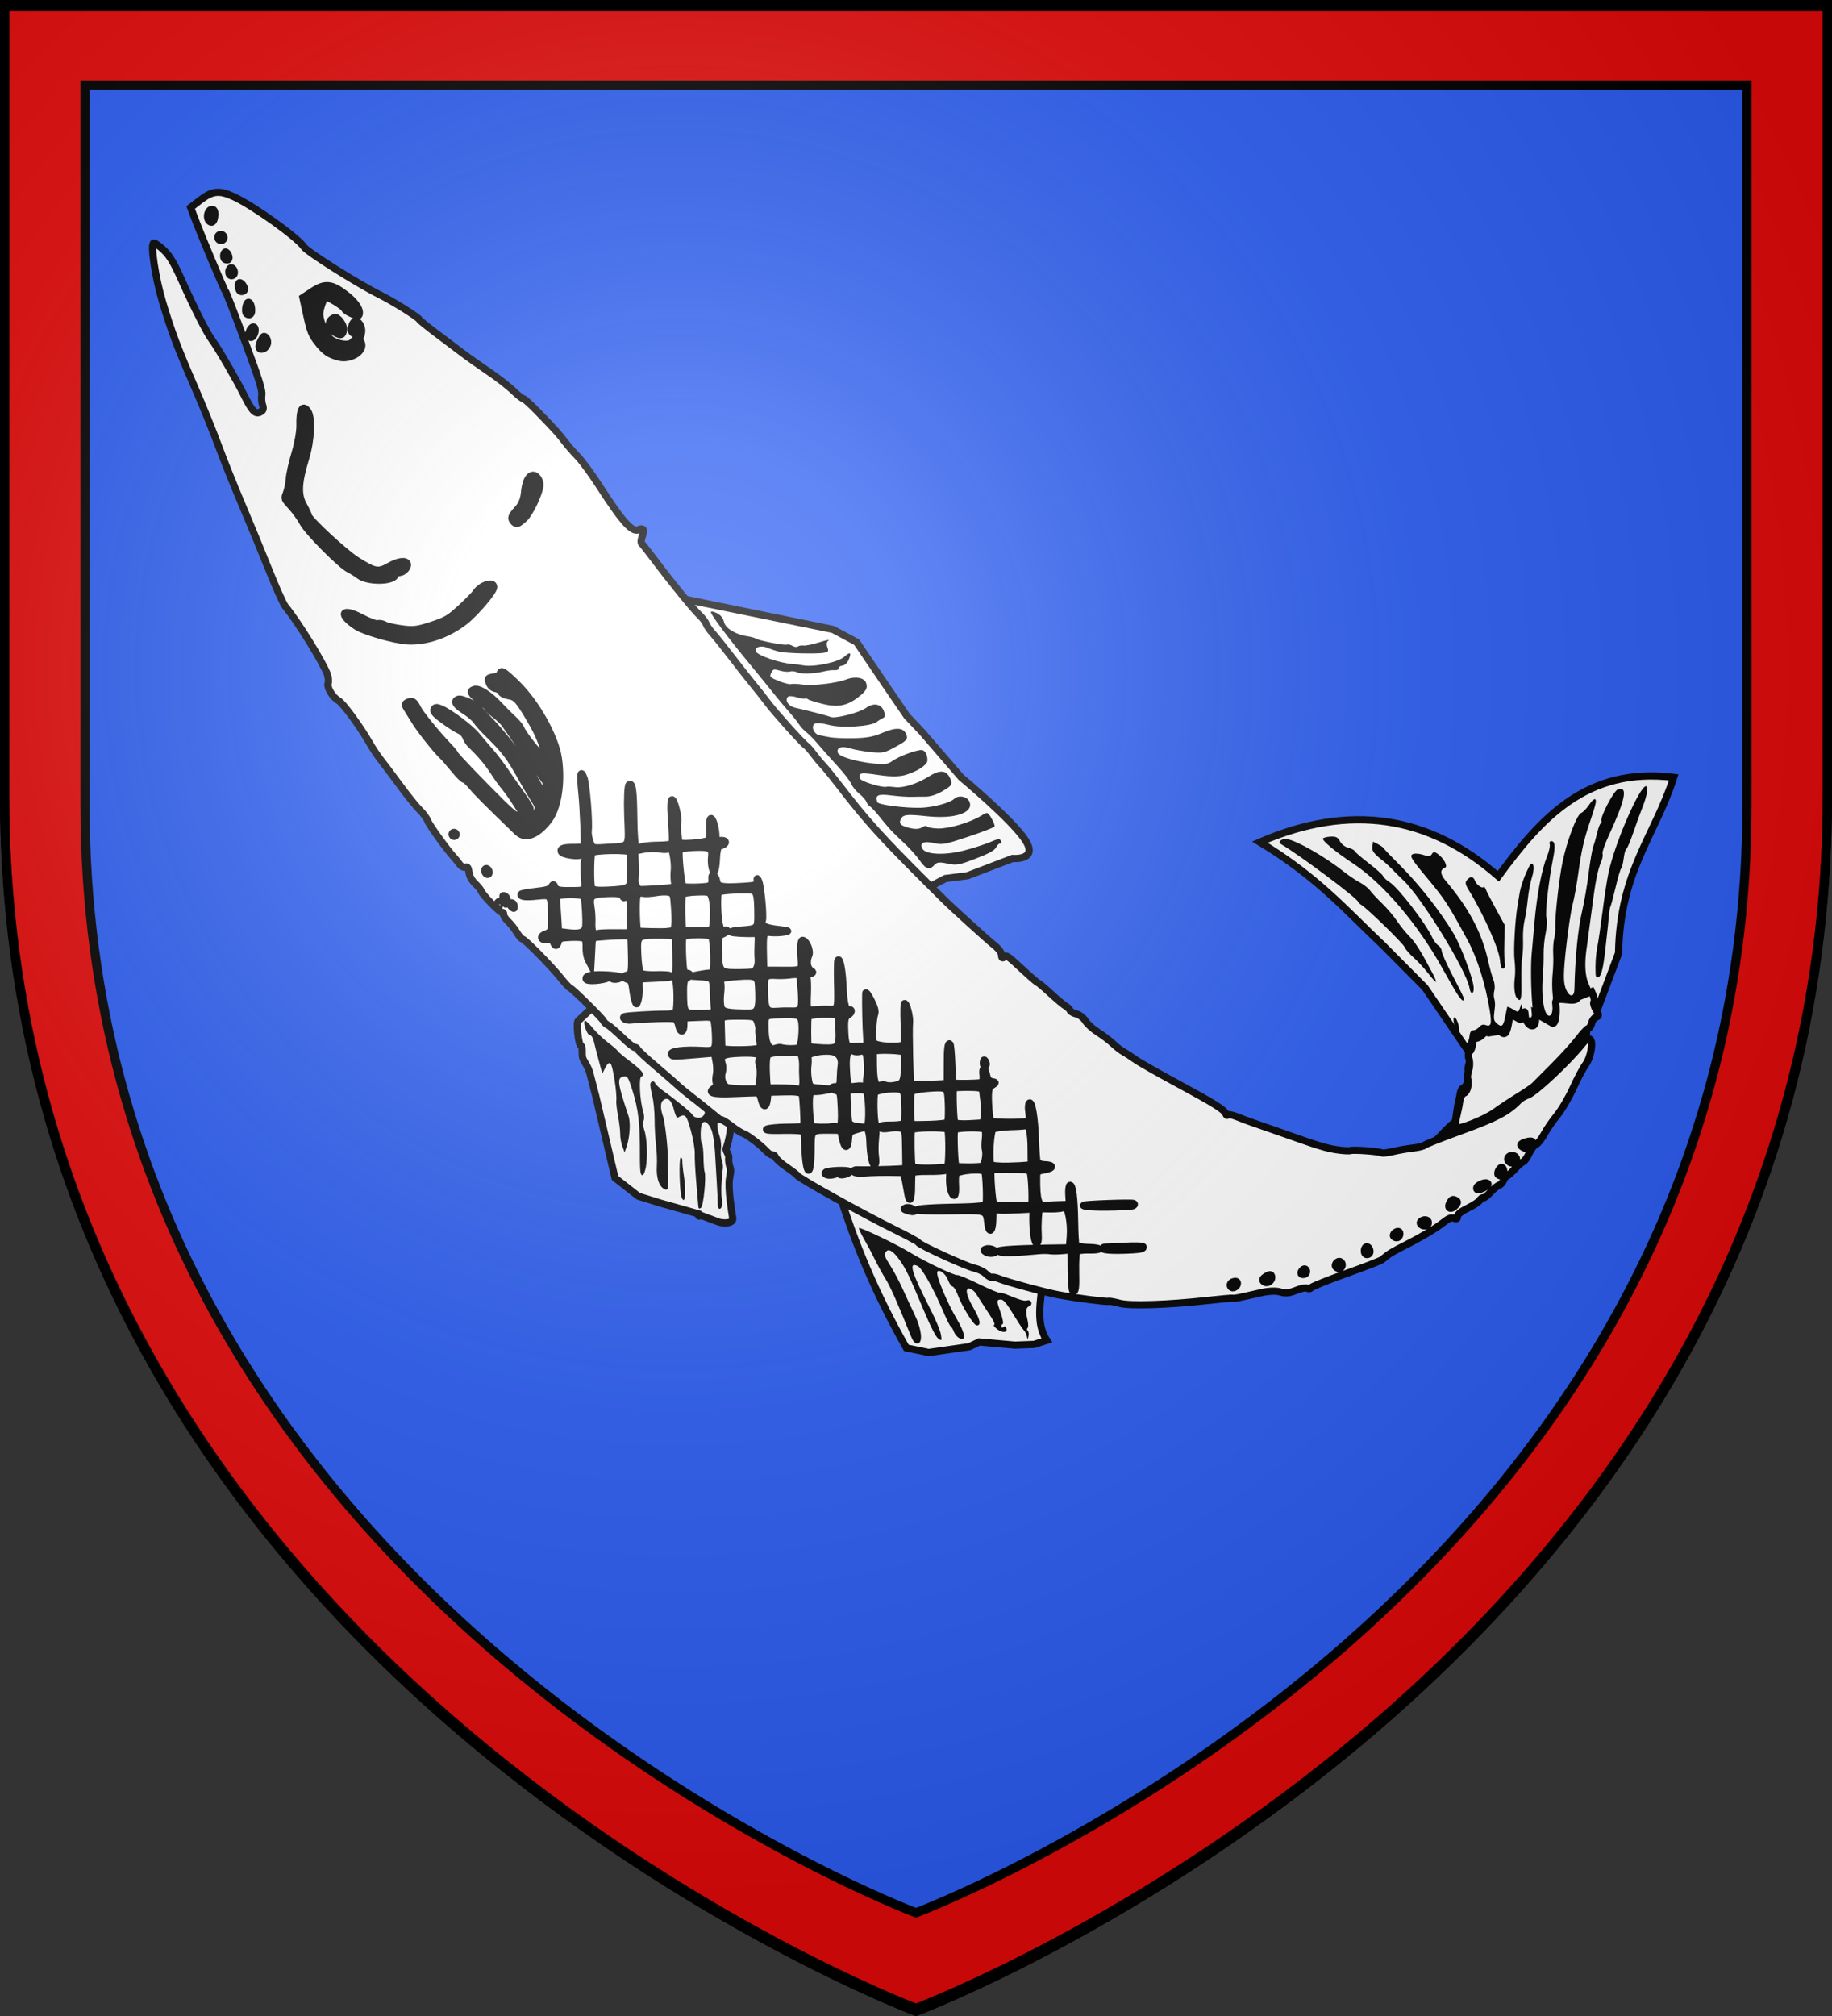
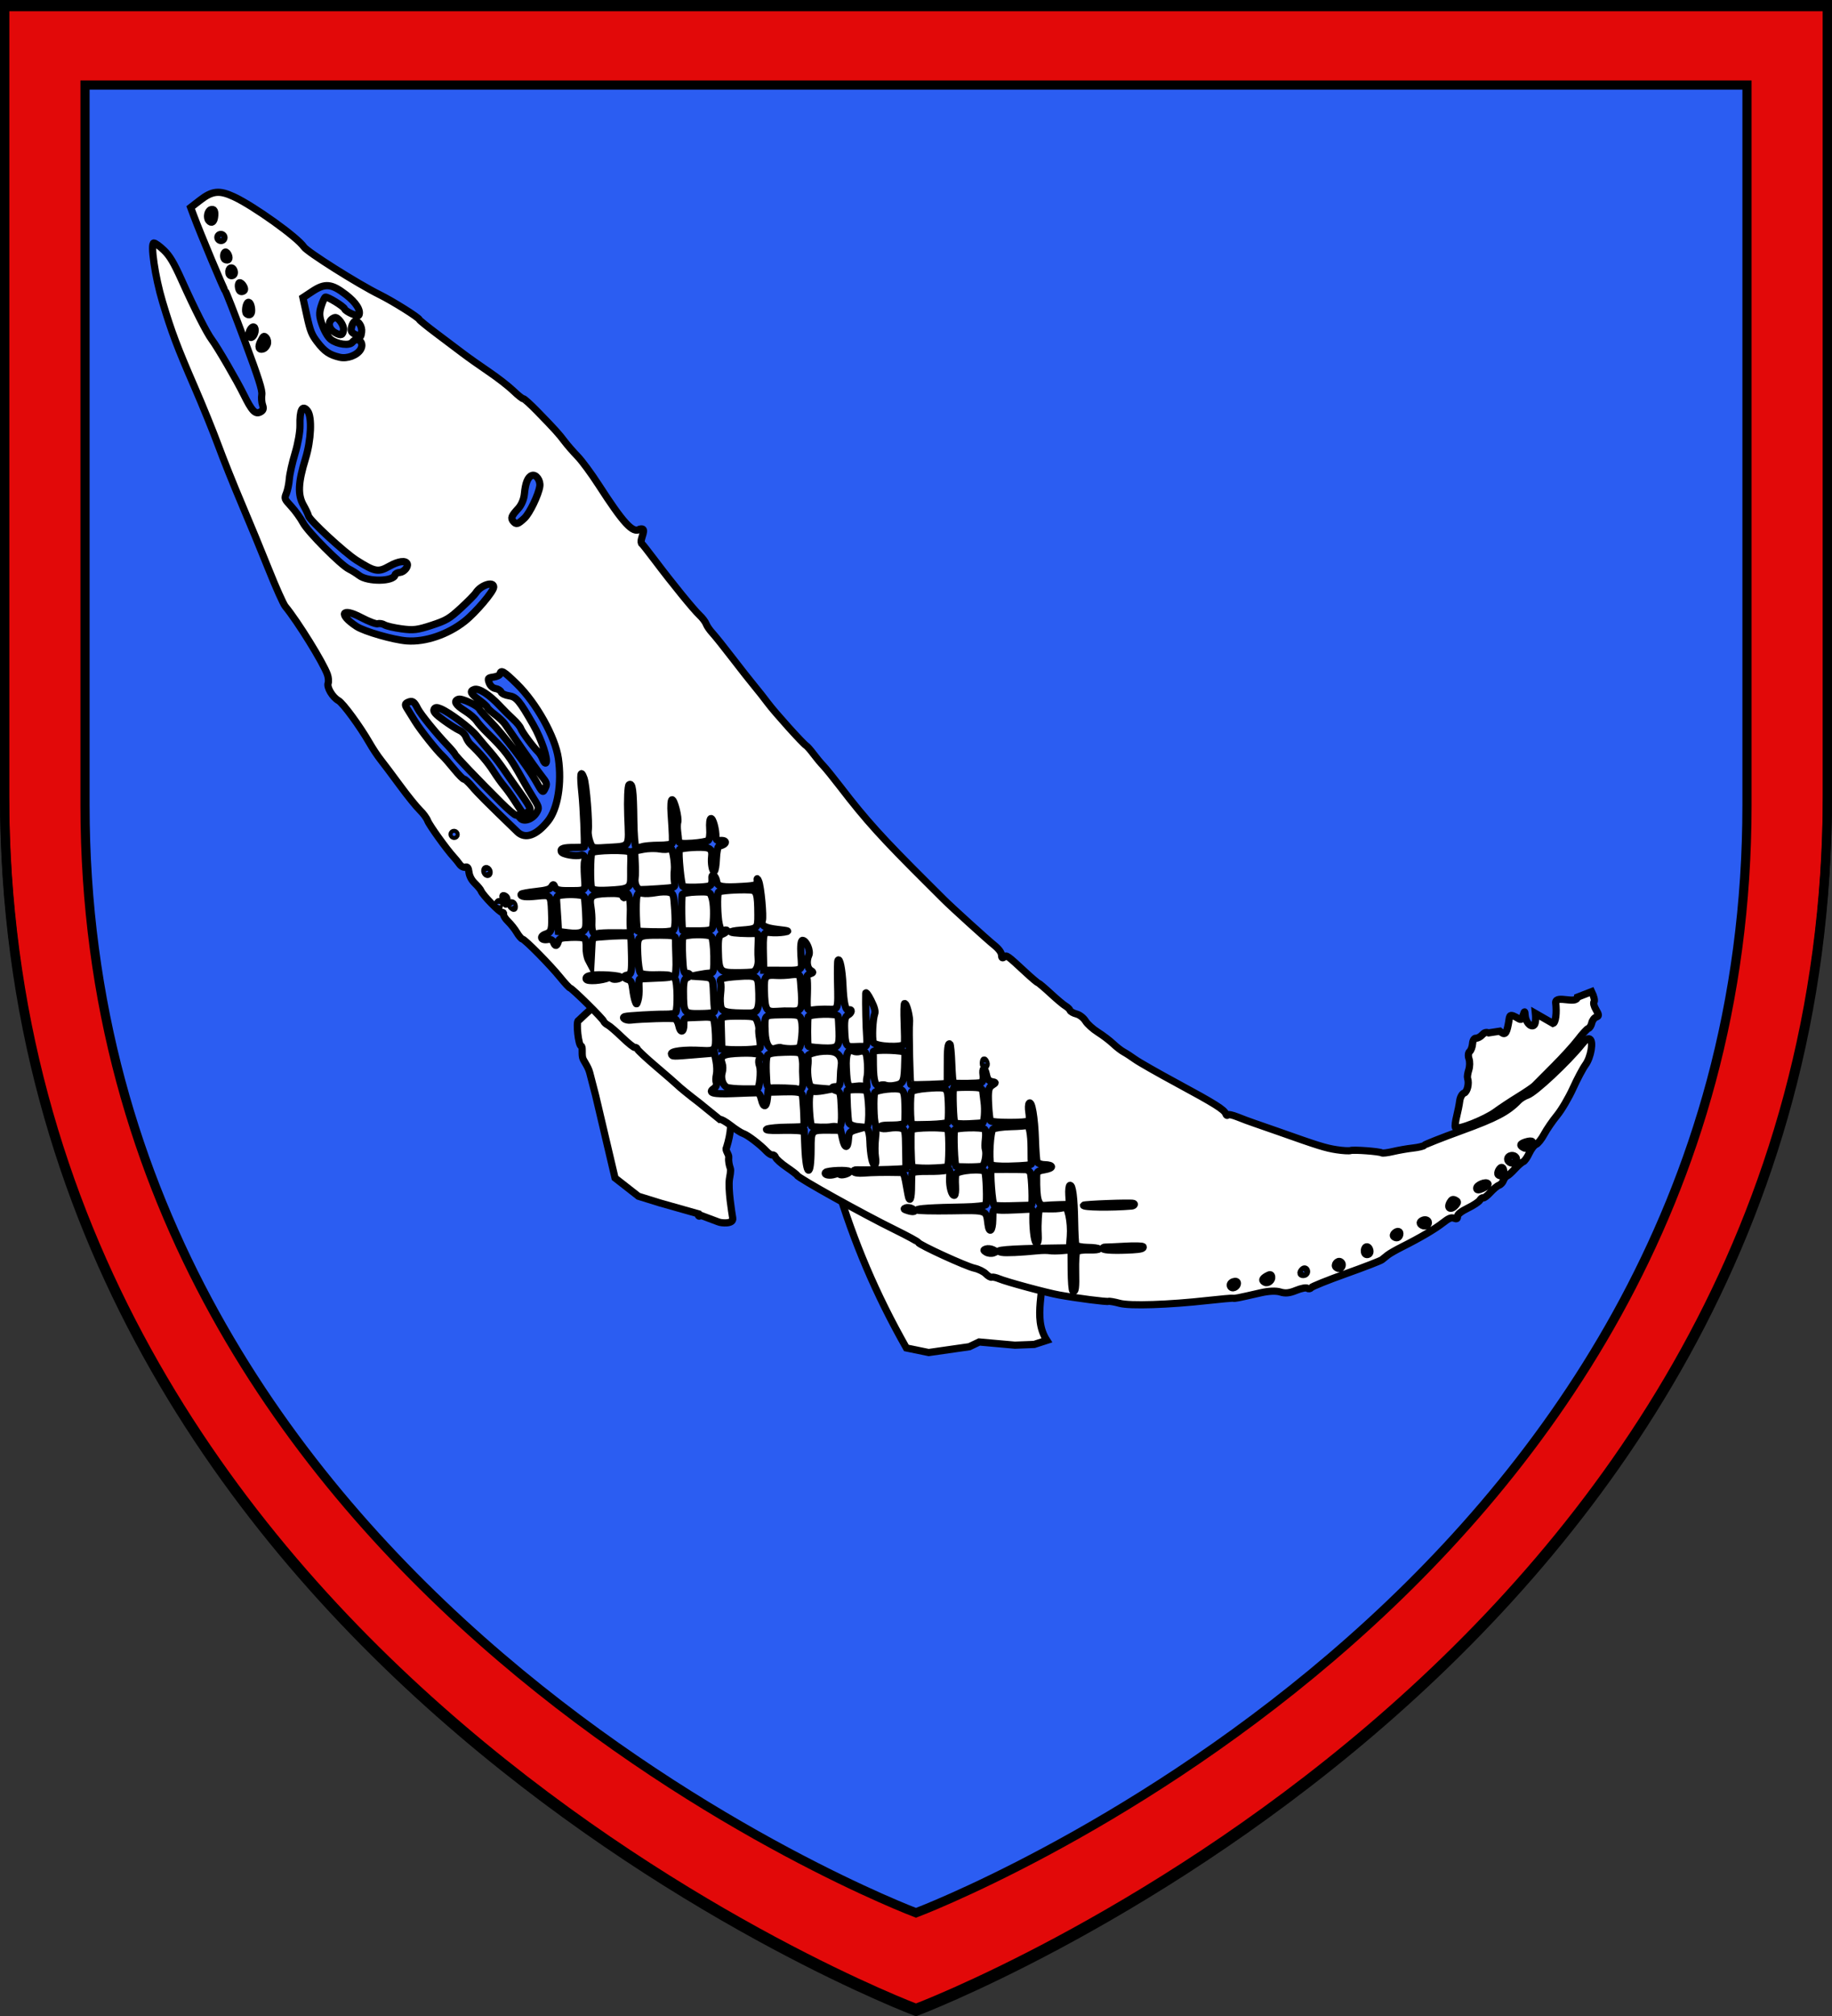
<svg xmlns="http://www.w3.org/2000/svg" xmlns:ns1="http://sodipodi.sourceforge.net/DTD/sodipodi-0.dtd" xmlns:ns2="http://www.inkscape.org/namespaces/inkscape" xmlns:xlink="http://www.w3.org/1999/xlink" height="660" width="600" version="1.0" id="svg2" ns1:version="0.32" ns2:version="0.46" ns1:docname="prov2.svg" ns1:docbase="C:\Documents and Settings\Propriétaire\Mes documents\image blason\Blason du 68 à envoyer" ns2:export-filename="/Users/olivier/Desktop/Blason Rouge/Blason_Vide_3D.png" ns2:export-xdpi="144" ns2:export-ydpi="144" ns2:output_extension="org.inkscape.output.svg.inkscape">
  <rect width="100%" height="100%" fill="#333333" stroke="none" />
  <ns1:namedview ns2:window-height="712" ns2:window-width="1024" ns2:pageshadow="2" ns2:pageopacity="0.0" guidetolerance="10.0" gridtolerance="10.0" objecttolerance="10.0" borderopacity="1.0" bordercolor="#666666" pagecolor="#ffffff" id="base" showgrid="false" height="660px" ns2:zoom="0.39166666" ns2:cx="156.33103" ns2:cy="328.42123" ns2:window-x="161" ns2:window-y="161" ns2:current-layer="layer3" showguides="true" ns2:guide-bbox="true" />
  <desc id="desc4">Flag of Canton of Valais (Wallis)</desc>
  <defs id="defs6">
    <linearGradient id="linearGradient2893">
      <stop style="stop-color:white;stop-opacity:0.314;" offset="0" id="stop2895" />
      <stop id="stop2897" offset="0.19" style="stop-color:white;stop-opacity:0.251;" />
      <stop style="stop-color:#6b6b6b;stop-opacity:0.125;" offset="0.6" id="stop2901" />
      <stop style="stop-color:black;stop-opacity:0.125;" offset="1" id="stop2899" />
    </linearGradient>
    <radialGradient ns2:collect="always" xlink:href="#linearGradient2893" id="radialGradient3163" gradientUnits="userSpaceOnUse" gradientTransform="matrix(1.353,0,0,1.349,-77.63,-85.747)" cx="221.445" cy="226.331" fx="221.445" fy="226.331" r="300" />
  </defs>
  <g ns2:groupmode="layer" id="layer3" ns2:label="Fond écu" style="opacity:1;display:inline">
    <path id="path2855" style="fill:#2b5df2;fill-opacity:1;fill-rule:evenodd;stroke:none;stroke-width:1px;stroke-linecap:butt;stroke-linejoin:miter;stroke-opacity:1" d="M 300,657.503 C 300,657.503 598.5,545.183 598.5,259.731 C 598.5,2.365 598.5,1.179 598.5,1.179 L 1.5,1.179 L 1.5,259.731 C 1.5,545.183 300,657.503 300,657.503 z" ns1:nodetypes="cccccc" />
    <path style="fill:#e20909;fill-opacity:1;fill-rule:evenodd;stroke:#000000;stroke-width:3;stroke-linecap:butt;stroke-linejoin:miter;stroke-miterlimit:4;stroke-dasharray:none;stroke-opacity:1" d="M 1.5,1.188 L 1.5,259.719 C 1.5,545.17 300,657.5 300,657.5 C 300,657.5 598.5,545.17 598.5,259.719 C 598.5,2.352 598.5,1.188 598.5,1.188 L 1.5,1.188 z M 27.844,27.844 L 572.156,27.844 C 572.156,27.844 572.156,28.911 572.156,263.562 C 572.156,523.821 300,626.219 300,626.219 C 300,626.219 27.844,523.821 27.844,263.562 L 27.844,27.844 z" id="path82372" />
  </g>
  <g ns2:groupmode="layer" id="layer4" ns2:label="Meubles" style="display:inline">
    <g style="opacity:1;display:inline" id="g2177" transform="matrix(0.937,-0.325,0.342,0.94,-654.345,87.736)">
      <g ns2:label="Fond écu" id="g2179">
        <g style="display:inline" id="g5814" transform="matrix(0.562,0,0,0.562,136.244,127.385)">
          <g id="g10382" transform="matrix(1.186,0,0,1.186,-1484.751,-264.713)">
            <path style="opacity:1;fill:#ffffff;stroke:#000000;stroke-width:3.559;stroke-miterlimit:4;stroke-dasharray:none;stroke-opacity:1;display:inline" d="M 2153.465,817.099 C 2151.265,813.787 2149.463,810.718 2149.461,810.278 L 2134.395,791.896 C 2133.456,789.284 2120.023,796.091 2119.641,796.091 C 2118.332,796.091 2115.39,807.842 2116.682,808.338 C 2117.447,808.631 2115.638,811.784 2115.388,813.82 C 2115.165,815.636 2116.442,818.453 2116.143,821.988 L 2115.032,833.527 L 2110.095,874.95 L 2117.884,887.196 L 2126.828,893.802 L 2142.687,904.899 C 2142.334,906.159 2142.621,906.5 2143.69,906.089 L 2150.693,911.92 C 2151.686,912.912 2157.467,915.644 2158.09,912.529 C 2158.675,909.605 2160.735,898.427 2163.203,893.812 C 2163.713,892.857 2165.409,890.286 2165.409,888.966 C 2165.409,887.647 2165.655,885.42 2166.477,883.845 C 2167.298,882.269 2165.84,879.85 2167.138,878.832 C 2186.114,853.748 2160.748,852.476 2153.465,817.099 z" id="path5949" ns1:nodetypes="cccsssccccccccssssccc" />
            <path ns1:nodetypes="cccccccccc" transform="matrix(1.78,0,0,1.78,779.694,34.602)" id="path7721" d="M 804.748,493.905 C 803.799,510.382 804.576,525.861 807.456,542.763 L 812.86,545.981 L 824.043,548.137 L 827.08,547.798 L 836.117,551.859 L 841.229,553.408 L 844.917,553.483 C 843.176,546.111 849.637,540.015 850.977,532.643 L 804.748,493.905 z" style="fill:#ffffff;fill-rule:evenodd;stroke:#000000;stroke-width:2;stroke-linecap:butt;stroke-linejoin:miter;stroke-miterlimit:4;stroke-dasharray:none;stroke-opacity:1" />
-             <path ns1:nodetypes="cccccccsccccc" transform="matrix(1.78,0,0,1.78,779.694,34.602)" id="path8608" d="M 818.936,326.489 L 856.596,348.83 L 861.601,354.298 L 865.072,367.911 L 867.712,378.083 L 870.13,383.564 L 876.065,398.971 C 876.065,398.971 885.479,414.823 886.915,421.277 C 888.351,427.731 881.809,424.787 881.809,424.787 L 868.373,425.202 L 862.336,423.941 L 852.447,425.426 L 818.936,326.489 z" style="fill:#ffffff;fill-rule:evenodd;stroke:#000000;stroke-width:2;stroke-linecap:butt;stroke-linejoin:miter;stroke-miterlimit:4;stroke-dasharray:none;stroke-opacity:1" />
-             <path ns1:nodetypes="ccccccccc" transform="matrix(1.78,0,0,1.78,779.694,34.602)" id="path9495" d="M 983.029,517.601 L 977.387,495.711 L 970.391,480.816 C 964.17,468.669 959.897,457.301 948.05,442.903 C 975.397,440.836 994.872,451.365 1007.176,473.369 C 1023.693,462.194 1040.625,452.727 1062.466,463.439 C 1052.061,476.972 1039.498,482.952 1031.323,504.286 L 1020.716,516.698 L 983.029,517.601 z" style="fill:#ffffff;fill-rule:evenodd;stroke:#000000;stroke-width:2;stroke-linecap:butt;stroke-linejoin:miter;stroke-miterlimit:4;stroke-dasharray:none;stroke-opacity:1" />
            <g transform="translate(1942.006,236.729)" ns2:label="Calque 1" id="g2402">
              <g id="g2797" transform="translate(2222.336,-4.041)">
-                 <path style="fill:#000000;stroke:none;stroke-width:1;stroke-miterlimit:4;stroke-dasharray:none;stroke-opacity:1" d="M -1570.21,721.455 C -1568.701,721.455 -1568.509,720.9 -1569.04,718.069 C -1569.414,716.08 -1569.241,714.415 -1568.621,714.032 C -1568.019,713.66 -1567.761,711.466 -1568.018,708.919 C -1568.44,704.755 -1566.436,698.385 -1562.443,691.193 C -1561.905,690.225 -1558.261,683.25 -1554.345,675.693 C -1547.261,662.022 -1544.661,657.712 -1541.273,654.016 C -1540.296,652.95 -1539.496,651.484 -1539.496,650.76 C -1539.496,650.035 -1536.908,646.816 -1533.746,643.607 C -1519.537,629.191 -1516.066,623.455 -1521.551,623.455 C -1523.7,623.455 -1534.496,633.426 -1534.496,635.411 C -1534.496,635.985 -1534.833,636.458 -1535.246,636.461 C -1535.658,636.465 -1537.096,638.153 -1538.441,640.211 C -1539.786,642.27 -1541.662,644.855 -1542.61,645.955 C -1543.559,647.055 -1546.571,652.318 -1549.303,657.652 C -1552.036,662.985 -1556.282,670.41 -1558.74,674.152 C -1563.695,681.697 -1569.84,694.49 -1575.576,709.205 C -1577.133,713.198 -1579.496,711.978 -1579.496,707.181 C -1579.496,703.9 -1577.849,699.572 -1572.412,688.566 C -1568.516,680.679 -1563.863,672.14 -1562.072,669.59 C -1560.281,667.041 -1556.451,660.455 -1553.562,654.955 C -1549.15,646.558 -1545.615,641.043 -1540.742,634.955 C -1534.489,627.143 -1533.334,625.44 -1533.649,624.496 C -1533.869,623.835 -1535.401,624.409 -1537.451,625.922 C -1539.339,627.315 -1541.642,628.455 -1542.568,628.455 C -1544.82,628.455 -1553.991,639.169 -1559.687,648.455 C -1564.307,655.985 -1572.601,672.785 -1574.006,677.455 C -1574.42,678.83 -1575.515,681.08 -1576.441,682.455 C -1577.366,683.83 -1578.738,686.98 -1579.49,689.455 C -1580.242,691.93 -1581.88,696.037 -1583.131,698.582 C -1584.382,701.127 -1585.932,705.402 -1586.576,708.082 C -1587.822,713.27 -1589.981,717.455 -1591.412,717.455 C -1594.319,717.455 -1592.675,708.006 -1588.019,697.955 C -1586.745,695.205 -1584.925,690.705 -1583.976,687.955 C -1583.026,685.205 -1580.954,680.89 -1579.372,678.367 C -1577.79,675.844 -1576.496,672.774 -1576.496,671.545 C -1576.496,669.384 -1569.32,654.908 -1563.459,645.245 C -1560.132,639.76 -1559.502,637.335 -1561.246,636.725 C -1561.933,636.485 -1562.496,636.999 -1562.496,637.868 C -1562.496,638.738 -1564.013,641.138 -1565.868,643.202 C -1570.541,648.403 -1576.86,659.004 -1582.7,671.44 C -1585.416,677.223 -1588.502,683.796 -1589.558,686.046 C -1591.961,691.168 -1596.206,703.364 -1597.878,709.955 C -1598.656,713.02 -1599.762,715.073 -1600.736,715.261 C -1602.646,715.63 -1603.878,712.352 -1603.012,709.205 C -1602.4,706.985 -1602.414,706.981 -1604.009,708.955 C -1605.615,710.942 -1605.638,710.939 -1607.586,708.563 C -1608.664,707.248 -1609.681,706.348 -1609.847,706.563 C -1610.013,706.778 -1611.163,708.642 -1612.404,710.705 C -1614.959,714.953 -1615.97,715.306 -1617.484,712.478 C -1618.514,710.552 -1618.386,710.006 -1615.652,704.718 C -1615.016,703.488 -1614.496,701.676 -1614.496,700.691 C -1614.496,699.706 -1613.835,697.956 -1613.026,696.802 C -1612.218,695.648 -1611.618,693.41 -1611.693,691.829 C -1611.767,690.248 -1611.441,686.03 -1610.967,682.455 C -1609.063,668.083 -1610.907,654.837 -1617.149,638.056 C -1618.625,634.086 -1617.957,631.989 -1615.196,631.928 C -1613.614,631.893 -1614.136,627.653 -1616.089,624.672 C -1617.31,622.809 -1617.921,622.562 -1619.032,623.485 C -1620.128,624.394 -1621.016,624.19 -1623.1,622.551 C -1624.566,621.398 -1626.613,620.455 -1627.65,620.455 C -1629.912,620.455 -1629.638,622.007 -1625.266,633.955 C -1620.628,646.631 -1619.956,649.493 -1616.969,669.332 C -1615.495,679.118 -1616.131,692.897 -1618.648,705.734 C -1619.878,712.004 -1620.823,713.258 -1622.976,711.471 C -1623.98,710.638 -1624.922,710.613 -1626.36,711.382 C -1627.455,711.968 -1628.978,712.207 -1629.745,711.912 C -1630.588,711.589 -1631.602,712.392 -1632.309,713.944 C -1632.952,715.356 -1634.157,716.771 -1634.987,717.09 C -1635.817,717.408 -1636.506,718.858 -1636.518,720.312 C -1636.53,721.765 -1637.42,724.08 -1638.496,725.455 C -1639.571,726.83 -1640.461,728.496 -1640.474,729.158 C -1640.523,731.817 -1642.924,735.455 -1644.631,735.455 C -1645.631,735.455 -1647.134,736.788 -1647.982,738.427 C -1648.827,740.062 -1650.875,742.908 -1652.007,745.067 C -1654.764,750.323 -1655.048,750.577 -1654.496,749.968 C -1662.747,752.607 -1669.318,759.111 -1678.135,757.346 C -1680.809,756.746 -1685.246,756.026 -1687.996,755.746 C -1690.746,755.465 -1693.221,754.93 -1693.496,754.556 C -1694.24,753.543 -1706.028,748.455 -1707.629,748.455 C -1708.389,748.455 -1711.258,747.269 -1714.004,745.82 C -1718.793,743.291 -1721.972,740.94 -1737.829,728.194 C -1741.771,725.026 -1746.309,721.426 -1747.913,720.194 C -1749.518,718.962 -1752.488,716.5 -1754.515,714.723 C -1756.541,712.945 -1758.49,711.782 -1758.847,712.139 C -1759.204,712.496 -1759.496,712.138 -1759.496,711.343 C -1759.496,709.123 -1762.875,704.877 -1777.037,689.299 C -1784.21,681.41 -1791.173,673.38 -1792.51,671.455 C -1793.848,669.53 -1795.682,667.146 -1796.586,666.158 C -1797.491,665.17 -1799.078,662.695 -1800.113,660.658 C -1801.149,658.621 -1803.456,655.111 -1805.24,652.859 C -1807.024,650.606 -1808.765,647.361 -1809.107,645.647 C -1809.45,643.933 -1810.803,641.828 -1812.113,640.97 C -1813.424,640.111 -1814.496,638.892 -1814.496,638.26 C -1814.496,637.629 -1815.104,636.402 -1815.847,635.533 C -1816.59,634.665 -1818.727,631.03 -1820.597,627.455 C -1822.466,623.88 -1824.305,620.721 -1824.683,620.435 C -1825.06,620.149 -1826.86,617.056 -1828.683,613.562 C -1834.45,602.505 -1834.605,602.283 -1836.151,602.876 C -1837.244,603.295 -1837.467,602.94 -1837.012,601.506 C -1836.635,600.316 -1837.322,598.103 -1838.796,595.762 C -1840.842,592.513 -1852.378,570.988 -1854.503,566.455 C -1854.89,565.63 -1857.031,561.13 -1859.262,556.455 C -1872.909,527.848 -1877.304,517.204 -1883.619,497.455 C -1885.29,492.23 -1887.262,486.605 -1888.001,484.955 C -1888.74,483.305 -1889.887,480.155 -1890.551,477.955 C -1891.214,475.755 -1892.105,473.505 -1892.532,472.955 C -1893.776,471.35 -1901.531,452.422 -1903.185,446.955 C -1904.016,444.205 -1905.521,439.705 -1906.527,436.955 C -1907.534,434.205 -1910.011,426.78 -1912.032,420.455 C -1914.053,414.13 -1916.334,407.477 -1917.101,405.671 C -1917.868,403.865 -1918.496,401.48 -1918.496,400.371 C -1918.496,399.262 -1919.208,396.978 -1920.078,395.295 C -1921.906,391.762 -1927.407,376.141 -1931.58,362.639 C -1933.164,357.515 -1934.694,352.943 -1934.981,352.479 C -1935.054,350.13 -1929.03,345.992 -1933.396,345.718 C -1937.29,346.737 -1939.942,340.525 -1945.036,318.455 C -1946.496,312.13 -1948.715,304.705 -1949.966,301.955 C -1951.217,299.205 -1952.801,295.155 -1953.486,292.955 C -1954.933,288.31 -1955.919,285.928 -1961.044,274.705 C -1963.116,270.167 -1965.117,266.455 -1965.491,266.455 C -1965.865,266.455 -1967.346,264.092 -1968.782,261.205 C -1970.217,258.317 -1973.888,252.58 -1976.939,248.455 C -1979.99,244.33 -1984.117,238.48 -1986.111,235.455 C -1988.104,232.43 -1992.156,226.304 -1995.116,221.843 C -1998.075,217.381 -2000.496,213.409 -2000.496,213.017 C -2000.496,211.816 -2009.695,200.252 -2014.865,194.955 C -2023.114,186.502 -2041.256,163.551 -2041.961,160.674 C -2043.294,155.242 -2058.413,133.584 -2066.065,126.147 C -2071.71,120.66 -2075.088,119.879 -2082.496,122.344 L -2087.996,124.174 L -2087.964,128.564 C -2087.896,137.793 -2086.447,167.724 -2086.036,168.39 C -2085.799,168.773 -2085.522,180.565 -2085.42,194.592 C -2085.275,214.553 -2085.531,220.626 -2086.599,222.526 C -2087.349,223.862 -2087.97,226.08 -2087.979,227.455 C -2087.991,229.279 -2088.604,230.041 -2090.244,230.274 C -2093.01,230.667 -2093.972,228.462 -2094.965,219.455 C -2095.812,211.779 -2099.191,193.23 -2100.522,188.955 C -2101.741,185.038 -2103.336,172.012 -2104.476,156.659 C -2105.184,147.12 -2105.905,143.325 -2107.692,139.728 C -2108.959,137.179 -2110.503,134.93 -2111.123,134.731 C -2112.913,134.157 -2116.341,150.675 -2117.084,163.455 C -2117.981,178.867 -2117.893,186.649 -2116.583,208.031 C -2115.973,217.973 -2115.456,231.923 -2115.433,239.031 C -2115.41,246.139 -2114.959,260.055 -2114.431,269.955 C -2113.902,279.855 -2113.231,295.605 -2112.938,304.955 C -2112.646,314.305 -2112.003,323.08 -2111.51,324.455 C -2108.24,333.574 -2103.378,356.615 -2103.415,362.814 C -2103.425,364.387 -2103.936,366.281 -2104.553,367.023 C -2105.945,368.701 -2104.873,374.275 -2102.68,376.759 C -2100.996,378.666 -2096.997,392.209 -2095.386,401.455 C -2094.859,404.48 -2093.816,408.755 -2093.068,410.955 C -2092.319,413.155 -2090.24,419.905 -2088.445,425.955 C -2086.651,432.005 -2084.354,438.624 -2083.34,440.665 C -2082.325,442.705 -2081.496,445.49 -2081.496,446.853 C -2081.496,449.148 -2077.439,463.371 -2075.478,467.955 C -2075.007,469.055 -2074.338,470.967 -2073.991,472.205 C -2073.645,473.442 -2072.681,474.455 -2071.849,474.455 C -2070.69,474.455 -2070.49,475.153 -2070.994,477.446 C -2071.414,479.359 -2071.082,481.577 -2070.073,483.6 C -2069.206,485.339 -2068.496,487.338 -2068.496,488.042 C -2068.496,490.19 -2063.297,501.455 -2062.306,501.455 C -2061.796,501.455 -2061.66,501.91 -2062.004,502.467 C -2062.348,503.024 -2061.936,504.87 -2061.089,506.568 C -2060.242,508.266 -2059.261,511.191 -2058.909,513.066 C -2058.557,514.942 -2057.883,516.715 -2057.411,517.007 C -2056.209,517.75 -2048.774,533.741 -2046.277,540.955 C -2045.134,544.255 -2043.876,547.18 -2043.479,547.455 C -2042.475,548.152 -2033.496,566.792 -2033.496,568.179 C -2033.496,568.802 -2032.918,569.906 -2032.213,570.633 C -2031.507,571.36 -2029.429,574.992 -2027.596,578.705 C -2025.763,582.417 -2023.866,585.455 -2023.38,585.455 C -2022.894,585.455 -2022.496,585.975 -2022.496,586.612 C -2022.496,587.248 -2019.866,592.311 -2016.652,597.862 C -2013.437,603.413 -2010.491,608.63 -2010.104,609.455 C -2009.34,611.084 -2006.261,616.136 -2002.827,621.395 C -2000.534,624.906 -2000.649,626.916 -2003.2,627.895 C -2004.761,628.493 -2007.496,626.904 -2007.496,625.399 C -2007.496,624.439 -2012.83,615.584 -2016.739,610.055 C -2018.255,607.91 -2019.496,605.547 -2019.496,604.805 C -2019.496,603.293 -2021.086,602.982 -2021.919,604.33 C -2022.216,604.811 -2022.697,607.399 -2022.986,610.08 C -2023.276,612.761 -2024.587,617.88 -2025.9,621.455 C -2027.213,625.03 -2028.852,630.43 -2029.542,633.455 C -2030.231,636.48 -2031.678,640.98 -2032.757,643.455 C -2034.97,648.532 -2035.213,652.886 -2033.403,655.066 C -2031.819,656.975 -2031.149,656.12 -2029.009,649.455 C -2028.038,646.43 -2026.806,642.83 -2026.271,641.455 C -2024.6,637.162 -2021.496,624.258 -2021.482,621.545 C -2021.461,617.492 -2020.437,614.646 -2018.771,614.007 C -2016.02,612.951 -2014.711,615.189 -2015.256,620.018 C -2015.536,622.508 -2015.368,624.471 -2014.881,624.381 C -2010.576,623.586 -2010.284,624.174 -2010.912,632.359 C -2011.245,636.707 -2012.176,641.838 -2012.98,643.763 C -2013.784,645.687 -2015.636,651.693 -2017.095,657.108 C -2018.554,662.524 -2019.97,667.749 -2020.242,668.719 C -2020.595,669.979 -2020.308,670.32 -2019.239,669.909 C -2017.723,669.328 -2011.496,656.373 -2011.496,653.8 C -2011.496,653.033 -2010.608,649.878 -2009.523,646.791 C -2008.438,643.703 -2007.738,640.872 -2007.968,640.5 C -2008.549,639.559 -2006.086,632.645 -2004.664,631.223 C -2002.938,629.497 -2001.323,631.562 -2001.207,635.643 C -2001.155,637.51 -2002.128,642.395 -2003.372,646.497 C -2004.615,650.599 -2006.564,657.105 -2007.704,660.955 C -2008.843,664.805 -2010.179,669.025 -2010.673,670.334 C -2011.167,671.642 -2011.359,672.925 -2011.1,673.184 C -2010.107,674.177 -2008.728,672.365 -2008.105,669.249 C -2007.52,666.326 -2004.891,659.833 -2002.424,655.218 C -2001.914,654.263 -2001.496,652.402 -2001.496,651.083 C -2001.496,649.763 -2000.824,647.394 -2000.002,645.819 C -1999.18,644.244 -1998.499,641.605 -1998.488,639.955 C -1998.46,635.621 -1997.442,632.455 -1996.079,632.455 C -1995.428,632.455 -1993.592,634.516 -1991.999,637.035 C -1990.407,639.554 -1988.403,642.142 -1987.546,642.785 C -1985.772,644.116 -1981.518,650.609 -1979.736,654.705 C -1979.077,656.217 -1978.079,657.455 -1977.517,657.455 C -1976.956,657.455 -1976.496,658.182 -1976.496,659.071 C -1976.496,659.959 -1974.921,662.832 -1972.996,665.455 C -1971.071,668.077 -1969.496,670.519 -1969.496,670.881 C -1969.496,672.243 -1945.445,699.382 -1933.246,711.784 C -1928.433,716.676 -1924.496,721.041 -1924.496,721.483 C -1924.496,722.754 -1906.271,740.305 -1902.688,742.484 C -1900.91,743.565 -1898.942,745.576 -1898.315,746.952 C -1897.688,748.329 -1896.714,749.455 -1896.15,749.455 C -1895.586,749.455 -1894.196,750.292 -1893.06,751.316 C -1890.038,754.042 -1873.198,765.528 -1867.717,768.603 C -1859.872,773.004 -1846.905,779.455 -1845.902,779.455 C -1845.384,779.455 -1843.168,780.682 -1840.978,782.181 C -1836.715,785.101 -1818.509,790.741 -1799.522,795.025 C -1793.212,796.448 -1787.711,797.821 -1787.299,798.076 C -1786.547,798.541 -1785.458,798.693 -1773.54,799.994 C -1769.48,800.437 -1766.046,801.466 -1764.286,802.768 C -1762.188,804.319 -1760.263,804.772 -1756.593,804.577 C -1753.869,804.432 -1751.401,804.798 -1751.028,805.402 C -1750.659,805.999 -1749.826,806.15 -1749.177,805.739 C -1748.527,805.327 -1740.121,804.922 -1730.496,804.838 C -1720.871,804.755 -1712.321,804.452 -1711.496,804.166 C -1710.671,803.88 -1709.096,803.328 -1707.996,802.938 C -1706.896,802.548 -1703.296,801.877 -1699.996,801.447 C -1690.077,800.154 -1681.647,798.482 -1676.869,796.86 C -1673.379,795.675 -1672.033,795.594 -1670.937,796.504 C -1669.829,797.423 -1669.395,797.356 -1668.951,796.198 C -1668.59,795.257 -1666.329,794.475 -1662.755,794.055 C -1659.66,793.692 -1656.525,792.893 -1655.787,792.282 C -1655.051,791.67 -1654.184,791.433 -1653.862,791.755 C -1653.54,792.077 -1651.645,791.466 -1649.651,790.398 C -1647.657,789.329 -1645.286,788.455 -1644.383,788.455 C -1643.48,788.455 -1642.18,787.78 -1641.496,786.955 C -1640.811,786.13 -1639.737,785.455 -1639.109,785.455 C -1638.48,785.455 -1636.287,784.555 -1634.235,783.455 C -1632.182,782.355 -1629.901,781.455 -1629.166,781.455 C -1628.431,781.455 -1626.517,780.117 -1624.912,778.482 C -1623.308,776.848 -1621.21,775.498 -1620.249,775.482 C -1619.288,775.467 -1616.813,773.938 -1614.749,772.084 C -1612.685,770.23 -1608.521,767.219 -1605.496,765.393 C -1602.471,763.567 -1597.071,759.069 -1593.496,755.397 C -1589.921,751.725 -1584.793,748.396 -1583.723,746.503 L -1577.342,735.209 L -1570.21,721.455 z M -1889.299,781.955 C -1889.16,780.855 -1889.297,779.505 -1889.605,778.955 C -1889.912,778.405 -1890.717,775.255 -1891.392,771.955 C -1893.318,762.547 -1893.917,760.997 -1895.766,760.641 C -1897.252,760.355 -1897.496,761.163 -1897.496,766.381 C -1897.496,769.764 -1897.939,772.455 -1898.496,772.455 C -1899.046,772.455 -1899.496,772.931 -1899.496,773.514 C -1899.496,774.096 -1899.046,774.295 -1898.496,773.955 C -1897.946,773.615 -1897.496,774.038 -1897.496,774.896 C -1897.496,777.295 -1900.076,776.744 -1901.904,773.955 C -1902.805,772.58 -1903.129,771.455 -1902.624,771.455 C -1902.069,771.455 -1902.065,769.974 -1902.616,767.705 C -1903.116,765.642 -1903.978,761.93 -1904.532,759.455 C -1905.086,756.98 -1905.655,754.505 -1905.796,753.955 C -1906.239,752.225 -1907.581,750.455 -1908.448,750.455 C -1910.149,750.455 -1910.486,753.849 -1909.402,760.071 C -1908.193,767.015 -1908.629,769.725 -1910.82,768.884 C -1912.268,768.328 -1914.496,757.533 -1914.496,751.071 C -1914.496,749.147 -1914.946,747.295 -1915.496,746.955 C -1916.046,746.615 -1916.496,744.843 -1916.496,743.018 C -1916.496,739.945 -1918.844,736.47 -1920.083,737.709 C -1921.418,739.044 -1920.787,753.387 -1918.973,762.913 C -1917.477,770.775 -1918.371,774.722 -1921.044,772.05 C -1921.842,771.251 -1922.496,769.515 -1922.496,768.193 C -1922.496,766.87 -1922.756,765.528 -1923.074,765.209 C -1923.393,764.891 -1923.837,761.103 -1924.062,756.793 C -1924.679,744.954 -1926.584,733.509 -1928.208,731.885 C -1931.917,728.176 -1932.215,733.424 -1929.52,754.955 C -1928.9,759.905 -1928.672,765.473 -1929.013,767.329 C -1929.587,770.451 -1929.732,770.563 -1930.949,768.825 C -1931.79,767.625 -1932.507,761.894 -1932.938,752.951 C -1933.786,735.304 -1934.196,731.243 -1935.652,726.096 C -1937.189,720.66 -1938.911,718.725 -1940.81,720.3 C -1942.007,721.294 -1942.025,722.351 -1940.926,727.214 C -1940.213,730.371 -1939.398,736.105 -1939.114,739.955 C -1938.831,743.805 -1938.285,750.009 -1937.9,753.741 C -1937.062,761.863 -1938.716,768.471 -1941.411,767.766 C -1942.564,767.465 -1943.131,766.174 -1943.224,763.641 C -1943.935,744.259 -1944.433,737.162 -1945.413,732.455 C -1946.043,729.43 -1946.778,724.705 -1947.047,721.955 C -1947.316,719.205 -1948.005,714.32 -1948.579,711.101 C -1949.152,707.881 -1949.416,705.041 -1949.164,704.789 C -1948.566,704.191 -1934.093,718.631 -1929.153,724.755 C -1924.201,730.892 -1912.53,742.455 -1911.286,742.455 C -1910.759,742.455 -1906.985,745.83 -1902.899,749.955 C -1898.814,754.08 -1895.093,757.455 -1894.63,757.455 C -1894.167,757.455 -1892.655,758.467 -1891.271,759.705 C -1886.217,764.223 -1884.443,765.455 -1882.984,765.455 C -1882.166,765.455 -1881.496,766.13 -1881.496,766.955 C -1881.496,767.78 -1882.144,768.455 -1882.937,768.455 C -1884.857,768.455 -1885.726,770.028 -1886.197,774.36 C -1886.412,776.337 -1887.021,778.106 -1887.549,778.29 C -1888.076,778.475 -1888.256,779.033 -1887.948,779.532 C -1887.64,780.031 -1887.875,781.23 -1888.47,782.197 C -1889.463,783.811 -1889.531,783.791 -1889.299,781.955 z M -1637.496,707.073 C -1637.496,705.148 -1637.046,703.295 -1636.496,702.955 C -1635.902,702.588 -1635.496,703.758 -1635.496,705.837 C -1635.496,707.762 -1635.946,709.615 -1636.496,709.955 C -1637.09,710.322 -1637.496,709.151 -1637.496,707.073 z M -1563.178,705.705 C -1561.649,700.849 -1559.76,696.551 -1557.57,692.947 C -1556.236,690.751 -1552.476,683.78 -1549.215,677.455 C -1545.953,671.13 -1541.887,663.705 -1540.179,660.955 C -1531.247,646.576 -1507.276,621.796 -1507.531,627.205 C -1507.597,628.594 -1509.976,632.257 -1512.996,635.62 C -1514.646,637.457 -1518.437,641.996 -1521.42,645.707 C -1524.404,649.418 -1527.207,652.455 -1527.65,652.455 C -1528.093,652.455 -1529.352,654.213 -1530.449,656.362 C -1531.545,658.512 -1532.836,660.424 -1533.317,660.612 C -1533.798,660.801 -1536.397,664.33 -1539.094,668.455 C -1541.79,672.58 -1544.316,676.195 -1544.707,676.49 C -1545.098,676.784 -1546.349,679.034 -1547.488,681.49 C -1548.626,683.945 -1549.92,686.63 -1550.363,687.455 C -1550.806,688.28 -1552.48,691.655 -1554.082,694.955 C -1558.306,703.652 -1560.81,707.428 -1562.362,707.442 C -1563.209,707.45 -1563.52,706.789 -1563.178,705.705 z M -1603.835,704.012 C -1604.489,702.308 -1603.377,698.059 -1601.148,693.748 C -1600.269,692.049 -1599.073,688.53 -1598.49,685.928 C -1597.522,681.607 -1591.508,667.544 -1588.024,661.455 C -1587.237,660.08 -1585.714,657.38 -1584.64,655.455 C -1583.565,653.53 -1580.763,649.93 -1578.412,647.455 C -1574.981,643.842 -1574.059,643.302 -1573.741,644.716 C -1573.523,645.684 -1574.657,648.159 -1576.26,650.216 C -1577.863,652.272 -1580.472,656.655 -1582.057,659.955 C -1583.642,663.255 -1585.934,667.436 -1587.151,669.246 C -1588.367,671.056 -1590.118,674.881 -1591.041,677.746 C -1591.964,680.611 -1593.543,684.399 -1594.551,686.165 C -1595.558,687.931 -1597.607,692.994 -1599.104,697.415 C -1601.813,705.415 -1602.78,706.763 -1603.835,704.012 z M -1631.305,690.705 C -1631.901,687.542 -1632.863,682.03 -1633.444,678.455 C -1637.487,653.571 -1646.681,629.243 -1657.391,615.093 C -1663.514,607.004 -1667.947,599.572 -1667.134,598.76 C -1666.802,598.427 -1665.06,598.575 -1663.263,599.087 C -1660.733,599.808 -1659.924,600.637 -1659.677,602.758 C -1659.497,604.309 -1658.304,606.19 -1656.927,607.091 C -1655.59,607.968 -1654.496,609.117 -1654.496,609.645 C -1654.496,610.172 -1652.471,613.735 -1649.996,617.561 C -1647.521,621.387 -1645.496,625.117 -1645.496,625.851 C -1645.496,626.585 -1644.586,628.341 -1643.475,629.755 C -1640.392,633.673 -1633.68,654.463 -1632.99,662.23 C -1632.83,664.031 -1632.166,666.147 -1631.515,666.932 C -1630.863,667.717 -1630.586,669.168 -1630.899,670.157 C -1631.211,671.146 -1630.807,676.905 -1630.001,682.955 C -1628.265,695.981 -1628.242,696.455 -1629.359,696.455 C -1629.834,696.455 -1630.71,693.867 -1631.305,690.705 z M -1624.207,691.726 C -1622.59,683.267 -1631.207,641.804 -1636.837,630.955 C -1637.408,629.855 -1638.706,627.155 -1639.721,624.955 C -1640.736,622.755 -1641.995,620.28 -1642.519,619.455 C -1646.079,613.843 -1646.54,612.405 -1645.44,610.35 L -1644.323,608.263 L -1642.409,610.317 C -1641.357,611.447 -1640.496,612.669 -1640.496,613.033 C -1640.496,613.397 -1638.533,617.803 -1636.135,622.824 C -1630.143,635.368 -1624.877,651.117 -1622.38,663.955 C -1621.147,670.301 -1620.928,686.594 -1622.011,691.524 C -1622.828,695.243 -1624.916,695.434 -1624.207,691.726 z M -1605.757,687.86 C -1606.054,687.563 -1605.852,685.707 -1605.308,683.735 C -1603.808,678.305 -1605.185,659.383 -1608.082,645.603 C -1608.584,643.212 -1608.387,641.999 -1607.391,641.369 C -1604.959,639.828 -1603.496,640.378 -1603.496,642.832 C -1603.496,645.033 -1601.337,647.963 -1600.404,647.029 C -1600.179,646.805 -1599.955,647.596 -1599.904,648.788 C -1599.854,649.98 -1599.208,654.843 -1598.47,659.595 L -1597.127,668.236 L -1600.311,676.295 C -1602.063,680.727 -1603.496,685.025 -1603.496,685.845 C -1603.496,687.474 -1604.896,688.722 -1605.757,687.86 z M -1640.961,678.205 C -1641.893,675.317 -1643.745,670.985 -1645.076,668.579 C -1646.407,666.172 -1647.496,663.337 -1647.496,662.28 C -1647.496,660.459 -1658.335,638.321 -1660.486,635.747 C -1661.042,635.083 -1661.496,634.149 -1661.496,633.673 C -1661.496,631.554 -1680.795,602.659 -1687.53,594.693 C -1688.989,592.967 -1686.27,591.957 -1683.824,593.316 C -1679.365,595.794 -1668.943,607.929 -1662.918,617.66 C -1661.456,620.022 -1659.012,623.305 -1657.488,624.955 C -1655.964,626.605 -1654.393,629.08 -1653.999,630.455 C -1653.604,631.83 -1652.053,635.43 -1650.552,638.455 C -1649.051,641.48 -1647.274,646.205 -1646.603,648.955 C -1645.932,651.705 -1644.516,655.77 -1643.455,657.988 C -1641.705,661.649 -1640.497,667.244 -1638.874,679.205 C -1638.556,681.542 -1638.515,683.455 -1638.781,683.455 C -1639.048,683.455 -1640.028,681.092 -1640.961,678.205 z M -2026.496,661.851 C -2026.496,658.893 -2021.272,643.455 -2020.271,643.455 C -2019.712,643.455 -2019.606,644.216 -2020.027,645.205 C -2020.436,646.167 -2021.308,649.655 -2021.965,652.955 C -2023.498,660.662 -2026.496,666.548 -2026.496,661.851 z M -2041.496,644.2 C -2041.496,643.51 -2040.329,639.798 -2038.904,635.95 C -2033.313,620.862 -2031.732,614.218 -2031.294,603.979 C -2031.032,597.848 -2031.221,596.959 -2032.852,596.635 C -2036.47,595.918 -2037.017,598.189 -2037.482,615.827 C -2037.568,619.096 -2040.482,625.753 -2043.448,629.455 L -2045.451,631.955 L -2045.474,628.77 C -2045.486,627.018 -2045.008,624.318 -2044.412,622.77 C -2043.816,621.221 -2042.901,617.338 -2042.38,614.139 C -2041.858,610.941 -2041.046,607.566 -2040.576,606.639 C -2038.962,603.461 -2036.223,589.705 -2036.965,588.504 C -2037.498,587.642 -2038.381,587.937 -2040.104,589.557 L -2042.502,591.809 L -2041.959,585.382 C -2041.66,581.847 -2041.233,577.469 -2041.01,575.652 C -2040.76,573.616 -2041.081,572.168 -2041.846,571.874 C -2043.137,571.378 -2042.893,564.455 -2041.584,564.455 C -2041.203,564.455 -2040.122,566.592 -2039.183,569.205 C -2038.243,571.818 -2036.131,575.98 -2034.489,578.455 C -2032.848,580.93 -2031.503,583.314 -2031.5,583.753 C -2031.498,584.192 -2029.696,587.262 -2027.496,590.574 C -2023.34,596.83 -2022.552,599.455 -2024.829,599.455 C -2026.243,599.455 -2029.666,610.66 -2029.87,615.955 C -2029.933,617.605 -2030.55,619.549 -2031.241,620.276 C -2031.931,621.003 -2032.503,623.028 -2032.511,624.776 C -2032.529,628.68 -2035.439,637.825 -2038.055,642.198 C -2040.061,645.551 -2041.496,646.386 -2041.496,644.2 z M -1846.227,549.923 C -1849.703,547.821 -1850.832,547.564 -1852.555,548.486 C -1855.681,550.159 -1857.263,549.04 -1858.535,544.256 C -1859.164,541.89 -1860.802,537.705 -1862.175,534.955 C -1863.548,532.205 -1865.325,528.649 -1866.124,527.053 C -1866.923,525.457 -1868.494,521.407 -1869.615,518.053 C -1870.736,514.699 -1872.068,511.527 -1872.575,511.005 C -1873.081,510.482 -1873.496,509.256 -1873.496,508.279 C -1873.496,507.302 -1874.394,505.03 -1875.492,503.229 C -1876.59,501.428 -1877.498,498.83 -1877.509,497.455 C -1877.52,496.08 -1879.144,491.13 -1881.117,486.455 C -1883.089,481.78 -1885.469,475.872 -1886.405,473.327 C -1887.34,470.781 -1888.799,467.631 -1889.646,466.327 C -1890.494,465.022 -1891.437,462.83 -1891.742,461.455 C -1892.047,460.08 -1893.284,456.48 -1894.491,453.455 C -1895.699,450.43 -1897.515,445.48 -1898.527,442.455 C -1899.54,439.43 -1902.233,431.78 -1904.511,425.455 C -1910.25,409.524 -1914.355,396.109 -1913.786,395.149 C -1913.524,394.705 -1912.334,395.38 -1911.144,396.649 C -1909.686,398.202 -1909.104,399.874 -1909.361,401.771 C -1909.793,404.96 -1906.115,409.538 -1900.996,412.183 C -1899.346,413.036 -1897.744,414.121 -1897.437,414.594 C -1896.571,415.927 -1885.41,422.455 -1883.997,422.455 C -1883.306,422.455 -1882.168,423.145 -1881.468,423.988 C -1880.768,424.831 -1879.701,425.342 -1879.096,425.123 C -1878.491,424.904 -1877.244,425.111 -1876.324,425.583 C -1875.405,426.055 -1871.805,426.528 -1868.324,426.633 C -1864.844,426.739 -1862.783,427 -1863.746,427.213 C -1864.851,427.458 -1865.496,428.537 -1865.496,430.141 C -1865.496,432.365 -1865.839,432.621 -1868.246,432.192 C -1871.982,431.526 -1885.411,426.504 -1888.496,424.618 C -1889.871,423.778 -1892.16,422.033 -1893.583,420.741 C -1896.072,418.481 -1899.496,418.42 -1899.496,420.635 C -1899.496,422.732 -1890.197,430.033 -1884.496,432.412 C -1883.121,432.986 -1881.096,433.983 -1879.996,434.628 C -1875.379,437.336 -1863.081,438.94 -1859.214,437.338 C -1855.578,435.832 -1855.01,436.556 -1857.625,439.363 C -1858.877,440.706 -1860.478,441.431 -1861.567,441.146 C -1862.575,440.883 -1863.561,441.15 -1863.758,441.741 C -1863.981,442.41 -1864.846,442.5 -1866.056,441.979 C -1867.123,441.519 -1869.418,441.017 -1871.157,440.861 C -1876.186,440.413 -1882.278,438.529 -1883.879,436.928 C -1884.69,436.118 -1886.103,435.455 -1887.02,435.455 C -1887.937,435.455 -1889.957,434.55 -1891.51,433.445 C -1894.136,431.575 -1894.448,431.55 -1895.987,433.089 C -1897.525,434.627 -1897.374,434.975 -1893.818,438.079 C -1891.716,439.915 -1889.415,441.425 -1888.706,441.435 C -1887.997,441.446 -1885.644,442.359 -1883.478,443.464 C -1878.837,445.831 -1867.545,448.345 -1862.298,448.179 C -1857.428,448.024 -1853.496,450.179 -1853.496,453.001 C -1853.496,455.699 -1854.808,456.807 -1859.996,458.495 C -1866.372,460.57 -1871.133,459.798 -1877.401,455.675 C -1880.478,453.651 -1883.146,451.648 -1883.329,451.225 C -1883.513,450.801 -1884.093,450.455 -1884.62,450.455 C -1885.146,450.455 -1886.866,449.502 -1888.441,448.337 C -1890.017,447.172 -1891.799,446.524 -1892.401,446.896 C -1894.401,448.132 -1893.533,451.385 -1890.746,453.098 C -1884.964,456.65 -1876.958,462.002 -1875.786,463.1 C -1874.082,464.695 -1861.656,465.733 -1857.858,464.597 C -1853.35,463.249 -1849.996,465.121 -1849.996,468.984 C -1849.996,470.932 -1850.513,471.975 -1851.496,472.014 C -1852.321,472.046 -1853.978,472.405 -1855.179,472.81 C -1858.679,473.992 -1872.691,470.104 -1877.934,466.497 C -1880.475,464.749 -1883.328,463.468 -1884.275,463.651 C -1886.688,464.115 -1886.491,468.467 -1883.996,469.823 C -1882.896,470.421 -1880.871,471.585 -1879.496,472.411 C -1878.121,473.236 -1873.36,475.103 -1868.916,476.559 C -1862.434,478.683 -1859.494,479.121 -1854.055,478.776 C -1846.785,478.314 -1843.496,479.801 -1843.496,483.551 C -1843.496,485.928 -1844.425,486.393 -1851.434,487.522 C -1856.898,488.402 -1857.862,488.259 -1863.191,485.774 C -1866.384,484.285 -1870.454,481.979 -1872.236,480.65 C -1875.594,478.144 -1878.496,478.268 -1878.496,480.917 C -1878.496,482.864 -1871.767,487.746 -1863.921,491.49 C -1858.713,493.976 -1857.311,494.262 -1854.411,493.43 C -1850.621,492.343 -1841.519,492.125 -1839.078,493.062 C -1837.448,493.687 -1837.04,496.104 -1838.099,498.862 C -1838.878,500.894 -1844.714,502.358 -1850.775,502.043 C -1854.089,501.871 -1857.964,500.534 -1863.414,497.68 C -1871.325,493.539 -1872.496,493.383 -1872.496,496.472 C -1872.496,497.964 -1863.623,504.455 -1861.583,504.455 C -1861.154,504.455 -1859.399,505.155 -1857.682,506.012 C -1854.03,507.833 -1846.928,508.05 -1840.304,506.541 C -1833.397,504.968 -1830.541,506.438 -1830.511,511.586 C -1830.498,513.863 -1831.067,514.351 -1834.746,515.209 C -1839.143,516.236 -1842.899,516.233 -1845.496,515.202 C -1846.321,514.875 -1848.796,514.061 -1850.996,513.393 C -1853.196,512.726 -1857.646,510.854 -1860.885,509.233 C -1866.793,506.276 -1868.433,506.472 -1868.48,510.143 C -1868.498,511.513 -1856.354,517.53 -1848.996,519.796 C -1843.256,521.564 -1834.839,522.162 -1832.182,520.991 C -1829.308,519.724 -1825.496,521.986 -1825.496,524.958 C -1825.496,530.62 -1835.384,530.473 -1847.82,524.626 C -1856.414,520.585 -1858.351,520.089 -1860.044,521.494 C -1862.297,523.365 -1861.775,524.757 -1857.874,527.286 C -1855.472,528.842 -1853.483,529.417 -1851.886,529.017 C -1850.572,528.687 -1849.496,528.838 -1849.496,529.353 C -1849.496,529.868 -1847.358,531.107 -1844.746,532.107 C -1839.719,534.031 -1828.873,534.533 -1822.365,533.144 C -1818.788,532.381 -1818.724,532.423 -1818.051,536.014 C -1817.675,538.019 -1817.659,539.951 -1818.016,540.307 C -1818.372,540.663 -1824.642,540.885 -1831.949,540.8 C -1844.263,540.657 -1845.524,540.462 -1849.202,538.14 C -1853.423,535.476 -1855.948,535.86 -1855.332,539.074 C -1854.713,542.31 -1846.105,545.71 -1836.527,546.504 C -1831.803,546.895 -1825.589,547.041 -1822.717,546.828 C -1818.348,546.504 -1817.496,546.714 -1817.496,548.115 C -1817.496,549.035 -1817.797,549.487 -1818.165,549.119 C -1818.533,548.751 -1819.681,549.217 -1820.716,550.154 C -1822.156,551.457 -1824.882,551.932 -1832.298,552.17 C -1841.228,552.458 -1842.331,552.28 -1846.227,549.923 z" id="path1902" ns1:nodetypes="cssssssssssssssssssssssssssssssssssssssssssssssssssssssssssssssssssssssssssccsssssssssssssssssssssssssssssssssssssccssssssssssssscccsssssssssssssssssssssssssssssssssssssssssssssssssssssssssssssssssssssssssssssssssssssssssssssssssssssscssssssssssssssssssssssscccsssssssssssssssssssssssssssssssssssssssssssssssssssssccsssccsssssssssssssssccssssssssssssccsssssssssssssssccssscccssssccsssssscccsccssssssssssssssccsssccsssscccsssscccssssssssssssccsssssssssssssssssssssssssssssssssssssssssssssssssssssssssssssssssssssssssssssssssssssssssssssssssssssssssssssc" />
                <g transform="translate(-760,-25.714)" id="g2793">
                  <path style="fill:#ffffff;fill-opacity:1;stroke:#000000;stroke-width:3.559;stroke-miterlimit:4;stroke-dasharray:none;stroke-opacity:1" d="M -990.528,830.616 C -990.902,830.012 -993.369,829.646 -996.093,829.791 C -999.763,829.986 -1001.688,829.533 -1003.786,827.982 C -1005.547,826.68 -1008.98,825.651 -1013.04,825.208 C -1024.958,823.907 -1026.047,823.755 -1026.799,823.29 C -1027.211,823.035 -1032.712,821.662 -1039.022,820.238 C -1058.009,815.955 -1076.215,810.315 -1080.478,807.395 C -1082.668,805.896 -1084.884,804.668 -1085.402,804.668 C -1086.405,804.668 -1099.373,798.218 -1107.217,793.817 C -1112.698,790.742 -1129.538,779.256 -1132.561,776.53 C -1133.696,775.506 -1135.086,774.668 -1135.65,774.668 C -1136.214,774.668 -1137.188,773.542 -1137.815,772.166 C -1138.442,770.79 -1140.41,768.779 -1142.189,767.698 C -1145.771,765.519 -1163.996,747.968 -1163.996,746.697 C -1163.996,746.255 -1167.934,741.89 -1172.746,736.998 C -1184.945,724.595 -1208.996,697.457 -1208.996,696.094 C -1208.996,695.733 -1210.571,693.291 -1212.496,690.668 C -1214.421,688.046 -1215.996,685.173 -1215.996,684.285 C -1215.996,683.396 -1216.456,682.668 -1217.017,682.668 C -1217.579,682.668 -1218.578,681.431 -1219.236,679.918 C -1221.018,675.822 -1225.273,669.33 -1227.046,667.999 C -1227.903,667.356 -1229.907,664.768 -1231.5,662.249 C -1233.092,659.73 -1234.928,657.668 -1235.579,657.668 L -1242.328,646.608 C -1245.761,641.35 -1248.84,636.298 -1249.604,634.668 C -1249.991,633.843 -1252.938,628.627 -1256.152,623.076 C -1259.366,617.525 -1261.996,612.462 -1261.996,611.826 C -1261.996,611.189 -1262.394,610.668 -1262.88,610.668 C -1263.366,610.668 -1265.264,607.631 -1267.097,603.918 C -1268.93,600.206 -1271.007,596.574 -1271.713,595.847 C -1272.418,595.12 -1272.996,594.016 -1272.996,593.393 C -1272.996,592.006 -1281.976,573.365 -1282.98,572.668 C -1283.376,572.394 -1284.635,569.468 -1285.777,566.168 C -1288.275,558.955 -1295.709,542.964 -1296.911,542.221 C -1297.383,541.929 -1298.057,540.156 -1298.409,538.28 C -1298.761,536.404 -1299.742,533.48 -1300.589,531.782 C -1301.437,530.084 -1301.848,528.238 -1301.504,527.681 C -1301.16,527.124 -1301.296,526.668 -1301.806,526.668 C -1302.797,526.668 -1307.996,515.404 -1307.996,513.256 C -1307.996,512.552 -1308.706,510.553 -1309.574,508.813 C -1310.582,506.791 -1310.914,504.573 -1310.494,502.66 C -1309.991,500.367 -1310.19,499.668 -1311.349,499.668 C -1312.181,499.668 -1313.145,498.656 -1313.492,497.418 C -1313.838,496.181 -1314.507,494.269 -1314.978,493.168 C -1316.939,488.585 -1320.996,474.362 -1320.996,472.067 C -1320.996,470.704 -1321.826,467.919 -1322.84,465.879 C -1323.854,463.838 -1326.151,457.219 -1327.946,451.168 C -1329.74,445.118 -1331.82,438.368 -1332.568,436.168 C -1333.316,433.969 -1334.359,429.693 -1334.886,426.668 C -1336.497,417.422 -1340.497,403.88 -1342.18,401.973 C -1344.374,399.489 -1345.446,393.915 -1344.053,392.237 C -1343.437,391.495 -1342.925,389.601 -1342.915,388.028 C -1342.878,381.828 -1347.74,358.788 -1351.01,349.668 C -1351.504,348.293 -1352.146,339.519 -1352.439,330.168 C -1352.731,320.818 -1353.403,305.068 -1353.931,295.168 C -1354.459,285.269 -1354.91,271.353 -1354.933,264.245 C -1354.956,257.137 -1355.473,243.187 -1356.083,233.245 C -1357.393,211.863 -1357.481,204.081 -1356.584,188.668 C -1355.841,175.889 -1352.413,159.371 -1350.624,159.945 C -1350.004,160.144 -1348.459,162.393 -1347.192,164.942 C -1345.405,168.539 -1344.684,172.334 -1343.976,181.873 C -1342.836,197.226 -1341.241,210.252 -1340.022,214.168 C -1338.691,218.444 -1335.312,236.992 -1334.465,244.668 C -1333.472,253.676 -1332.51,255.881 -1329.744,255.488 C -1328.104,255.255 -1327.492,254.493 -1327.479,252.668 C -1327.47,251.293 -1326.849,249.076 -1326.099,247.74 C -1325.031,245.839 -1324.775,239.767 -1324.92,219.806 C -1325.022,205.778 -1325.299,193.987 -1325.536,193.603 C -1325.947,192.938 -1327.396,163.007 -1327.464,153.778 L -1327.496,149.388 L -1321.996,147.558 C -1314.588,145.092 -1311.21,145.874 -1305.565,151.361 C -1297.913,158.798 -1282.794,180.456 -1281.461,185.888 C -1280.756,188.765 -1262.615,211.716 -1254.366,220.168 C -1249.196,225.466 -1239.996,237.029 -1239.996,238.231 C -1239.996,238.623 -1237.575,242.595 -1234.616,247.056 C -1231.657,251.518 -1227.604,257.644 -1225.611,260.668 C -1223.618,263.693 -1219.49,269.543 -1216.439,273.668 C -1213.389,277.793 -1209.718,283.531 -1208.282,286.418 C -1206.846,289.306 -1205.366,291.668 -1204.992,291.668 C -1204.617,291.668 -1202.616,295.381 -1200.544,299.918 C -1195.42,311.141 -1194.433,313.524 -1192.986,318.168 C -1192.301,320.368 -1190.717,324.418 -1189.466,327.168 C -1188.215,329.918 -1185.996,337.344 -1184.536,343.668 C -1179.442,365.739 -1176.79,371.95 -1172.896,370.932 C -1168.53,371.206 -1174.554,375.344 -1174.481,377.693 C -1174.194,378.157 -1172.664,382.729 -1171.08,387.853 C -1166.907,401.355 -1161.406,416.975 -1159.579,420.509 C -1158.708,422.192 -1157.996,424.476 -1157.996,425.585 C -1157.996,426.694 -1157.369,429.078 -1156.601,430.885 C -1155.834,432.691 -1153.553,439.344 -1151.532,445.668 C -1149.511,451.993 -1147.034,459.418 -1146.027,462.168 C -1145.021,464.918 -1143.517,469.418 -1142.685,472.168 C -1141.032,477.636 -1133.276,496.564 -1132.032,498.168 C -1131.606,498.719 -1130.714,500.969 -1130.051,503.168 C -1129.388,505.368 -1128.24,508.519 -1127.501,510.168 C -1126.762,511.818 -1124.791,517.443 -1123.12,522.668 C -1116.804,542.418 -1112.41,553.062 -1098.762,581.668 C -1096.531,586.343 -1094.39,590.843 -1094.004,591.668 C -1091.879,596.202 -1080.342,617.726 -1078.296,620.976 C -1076.822,623.317 -1076.135,625.53 -1076.512,626.72 C -1076.967,628.154 -1076.744,628.509 -1075.651,628.09 C -1074.105,627.496 -1073.95,627.719 -1068.183,638.776 C -1066.361,642.27 -1064.561,645.363 -1064.183,645.649 C -1063.805,645.935 -1061.966,649.093 -1060.097,652.668 C -1058.227,656.244 -1056.09,659.879 -1055.347,660.747 C -1054.604,661.616 -1053.996,662.843 -1053.996,663.474 C -1053.996,664.106 -1052.924,665.325 -1051.613,666.184 C -1050.303,667.042 -1048.95,669.147 -1048.608,670.861 C -1048.265,672.575 -1046.524,675.82 -1044.74,678.073 C -1042.956,680.325 -1040.649,683.835 -1039.613,685.872 C -1038.578,687.909 -1036.991,690.384 -1036.086,691.372 C -1035.182,692.36 -1033.348,694.744 -1032.011,696.668 C -1030.673,698.593 -1023.711,706.624 -1016.538,714.513 C -1002.375,730.09 -998.996,734.337 -998.996,736.557 C -998.996,737.352 -998.704,737.71 -998.347,737.353 C -997.991,736.996 -996.041,738.159 -994.015,739.936 C -991.989,741.714 -989.018,744.176 -987.413,745.408 C -985.809,746.64 -981.271,750.24 -977.329,753.408 C -961.472,766.154 -958.294,768.505 -953.504,771.033 C -950.758,772.483 -947.89,773.668 -947.129,773.668 C -945.529,773.668 -933.74,778.757 -932.996,779.77 C -932.721,780.144 -930.246,780.679 -927.496,780.959 C -924.746,781.24 -920.309,781.96 -917.635,782.559 C -914.962,783.159 -912.378,783.405 -911.894,783.105 C -911.41,782.806 -902.572,782.433 -892.255,782.276 C -873.794,781.994 -867.447,781.044 -860.328,777.498 C -859.136,776.904 -856.886,776.432 -855.328,776.449 C -851.479,776.491 -830.915,767.49 -821.334,761.568 C -818.993,760.122 -817.519,759.746 -816.842,760.423 C -815.318,761.946 -819.361,769.1 -823.223,771.717 C -825.023,772.937 -829.421,776.939 -832.996,780.611 C -836.571,784.283 -841.971,788.781 -844.996,790.607 C -848.021,792.433 -852.185,795.444 -854.249,797.298 C -856.313,799.152 -858.788,800.681 -859.749,800.696 C -860.71,800.712 -862.808,802.062 -864.413,803.696 C -866.017,805.331 -867.931,806.668 -868.666,806.668 C -869.402,806.668 -871.683,807.568 -873.735,808.668 C -875.787,809.769 -877.981,810.668 -878.609,810.668 C -879.237,810.668 -880.311,811.343 -880.996,812.168 C -881.681,812.994 -882.98,813.668 -883.883,813.668 C -884.787,813.668 -887.157,814.543 -889.151,815.612 C -891.145,816.68 -893.04,817.291 -893.362,816.969 C -893.684,816.647 -894.551,816.884 -895.288,817.496 C -896.025,818.107 -899.16,818.905 -902.255,819.269 C -905.829,819.689 -908.09,820.471 -908.451,821.412 C -908.896,822.57 -909.329,822.637 -910.437,821.717 C -911.533,820.808 -912.879,820.889 -916.369,822.074 C -921.147,823.696 -929.577,825.368 -939.496,826.661 C -942.796,827.091 -946.396,827.762 -947.496,828.152 C -948.596,828.542 -950.171,829.094 -950.996,829.38 C -951.821,829.666 -960.371,829.969 -969.996,830.052 C -979.621,830.136 -988.027,830.541 -988.677,830.953 C -989.326,831.364 -990.16,831.213 -990.528,830.616 z M -970.442,825.581 C -970.073,824.983 -970.162,824.102 -970.641,823.623 C -971.824,822.44 -974.427,824.162 -973.565,825.557 C -972.692,826.97 -971.307,826.981 -970.442,825.581 z M -954.996,822.585 C -954.996,820.148 -957.333,820.493 -957.819,823.001 C -958.011,823.988 -957.501,824.668 -956.569,824.668 C -955.642,824.668 -954.996,823.813 -954.996,822.585 z M -987.996,822.2 C -987.996,821.305 -988.582,820.956 -989.496,821.307 C -990.321,821.623 -990.996,822.284 -990.996,822.775 C -990.996,823.267 -990.321,823.668 -989.496,823.668 C -988.671,823.668 -987.996,823.008 -987.996,822.2 z M -1005.209,819.536 C -1004.972,818.304 -1005.495,818.041 -1007.448,818.414 C -1010.009,818.904 -1010.595,819.736 -1009.295,821.036 C -1008.129,822.203 -1005.539,821.252 -1005.209,819.536 z M -938.455,820.602 C -937.535,819.113 -938.602,818.303 -940.516,819.038 C -941.4,819.377 -941.843,820.108 -941.5,820.661 C -940.69,821.973 -939.285,821.946 -938.455,820.602 z M -922.996,819.168 C -922.996,818.335 -923.885,817.668 -924.996,817.668 C -926.988,817.668 -927.597,818.734 -926.329,820.002 C -925.111,821.22 -922.996,820.691 -922.996,819.168 z M -1022.246,816.918 C -1022.001,816.185 -1022.691,815.668 -1023.913,815.668 C -1025.141,815.668 -1025.996,816.314 -1025.996,817.242 C -1025.996,819.08 -1022.876,818.811 -1022.246,816.918 z M -907.004,815.695 C -905.845,814.962 -905.78,814.485 -906.712,813.553 C -907.644,812.62 -908.255,812.638 -909.454,813.633 C -912.442,816.113 -910.393,817.837 -907.004,815.695 z M -888.746,811.168 C -889.117,809.683 -894.259,809.957 -894.77,811.49 C -895.089,812.448 -894.288,812.723 -891.853,812.49 C -890.007,812.313 -888.609,811.718 -888.746,811.168 z M -879.341,808.125 C -879.015,807.277 -879.019,806.313 -879.348,805.983 C -880.213,805.118 -883.079,807.725 -882.426,808.782 C -881.572,810.163 -879.994,809.827 -879.341,808.125 z M -871.442,804.581 C -870.501,803.059 -872.545,801.281 -874.412,801.998 C -875.31,802.343 -875.714,803.239 -875.372,804.131 C -874.69,805.909 -872.423,806.169 -871.442,804.581 z M -860.996,798.785 C -860.996,798.339 -862.346,797.934 -863.996,797.888 C -867.181,797.797 -867.723,798.542 -865.843,800.422 C -864.637,801.627 -860.996,800.398 -860.996,798.785 z M -1095.498,785.168 C -1094.001,780.769 -1092.291,776.865 -1091.699,776.494 C -1091.106,776.123 -1088.456,776.642 -1085.809,777.648 C -1083.162,778.653 -1080.996,779.158 -1080.996,778.77 C -1080.996,778.381 -1083.246,777.255 -1085.996,776.266 C -1088.746,775.277 -1090.996,773.881 -1090.996,773.165 C -1090.996,772.448 -1089.458,767.431 -1087.579,762.015 C -1083.757,751.003 -1082.328,744.668 -1083.666,744.668 C -1084.158,744.668 -1085.141,746.639 -1085.852,749.048 L -1087.146,753.428 L -1091.821,751.939 C -1094.392,751.12 -1097.508,750.222 -1098.746,749.943 C -1101.938,749.223 -1101.716,745.85 -1097.792,735.426 C -1096.844,732.908 -1096.44,732.734 -1092.878,733.303 C -1088.281,734.039 -1087.73,732.585 -1091.996,730.975 C -1093.646,730.352 -1094.996,729.188 -1094.996,728.388 C -1094.996,727.588 -1093.634,722.801 -1091.97,717.751 C -1088.61,707.555 -1087.039,698.959 -1088.725,700.001 C -1089.3,700.356 -1090.063,702.211 -1090.421,704.122 C -1090.78,706.034 -1091.453,707.833 -1091.916,708.119 C -1093.024,708.803 -1109.34,703.138 -1109.742,701.929 C -1109.914,701.416 -1109.014,697.677 -1107.744,693.62 C -1105.828,687.505 -1105.011,686.143 -1102.965,685.654 C -1100.659,685.104 -1100.621,684.994 -1102.379,684.002 C -1103.787,683.208 -1104.147,682.147 -1103.803,679.804 C -1103.215,675.801 -1104.622,675.689 -1105.496,679.668 C -1105.858,681.318 -1106.805,682.668 -1107.601,682.668 C -1109.01,682.668 -1119.931,679.066 -1120.625,678.373 C -1120.816,678.181 -1119.67,674.007 -1118.078,669.097 C -1116.485,664.186 -1115.39,659.957 -1115.643,659.697 C -1116.382,658.943 -1117.706,661.6 -1120.597,669.644 C -1122.085,673.782 -1123.43,677.327 -1123.586,677.522 C -1123.808,677.799 -1139.886,672.845 -1140.696,672.25 C -1141.059,671.982 -1132.162,645.846 -1130.913,643.513 C -1129.614,641.087 -1128.834,633.662 -1129.879,633.678 C -1130.218,633.683 -1131.753,637.626 -1133.289,642.439 C -1134.825,647.252 -1136.4,651.697 -1136.789,652.316 C -1137.932,654.137 -1150.996,648.916 -1150.996,646.638 C -1150.996,644.466 -1147.362,635.767 -1145.578,633.668 C -1144.685,632.618 -1144.502,630.52 -1144.969,626.668 C -1145.335,623.644 -1145.902,621.843 -1146.229,622.668 C -1148.048,627.256 -1151.978,638.812 -1153.122,642.939 C -1154.126,646.559 -1154.813,647.558 -1155.97,647.081 C -1156.81,646.735 -1158.958,646.029 -1160.746,645.513 C -1164.501,644.429 -1164.625,643.509 -1162.074,635.668 C -1160.725,631.522 -1159.757,630.09 -1158.14,629.849 C -1156.028,629.534 -1155.049,627.668 -1156.996,627.668 C -1158.636,627.668 -1158.147,623.618 -1155.496,615.267 C -1153.152,607.881 -1152.192,601.531 -1153.639,602.978 C -1153.992,603.331 -1155.702,607.794 -1157.438,612.895 C -1161.947,626.145 -1161.668,625.804 -1166.496,623.986 C -1168.696,623.157 -1171.734,622.246 -1173.246,621.961 C -1176.603,621.327 -1176.609,621.137 -1173.496,613.476 C -1172.121,610.092 -1170.996,606.726 -1170.996,605.996 C -1170.996,605.266 -1170.041,604.668 -1168.874,604.668 C -1167.131,604.668 -1166.967,604.408 -1167.956,603.216 C -1169.309,601.587 -1168.519,598.049 -1166.31,595.84 C -1164.662,594.191 -1164.931,588.508 -1166.685,587.933 C -1167.412,587.694 -1168.681,590.254 -1169.955,594.53 C -1172.316,602.459 -1170.886,602.13 -1183.665,597.685 L -1189.833,595.54 L -1187.517,588.729 C -1183.879,578.035 -1183.524,577.567 -1180.251,579.146 C -1178.736,579.877 -1175.921,580.752 -1173.996,581.09 C -1170.999,581.616 -1171.32,581.309 -1176.229,578.953 C -1182.121,576.125 -1183.742,574.273 -1182.079,572.268 C -1180.781,570.705 -1176.968,556.248 -1177.112,553.437 C -1177.199,551.743 -1177.344,551.612 -1177.685,552.918 C -1178.235,555.023 -1179.032,555.056 -1185.496,553.241 C -1195.073,550.552 -1197.174,549.381 -1196.717,546.988 C -1196.064,543.574 -1197.723,541.734 -1198.536,544.971 C -1198.942,546.588 -1199.899,547.668 -1200.926,547.668 C -1202.909,547.668 -1212.136,544.723 -1213.246,543.735 C -1213.934,543.123 -1209.831,527.17 -1208.693,526.032 C -1208.116,525.455 -1200.731,527.278 -1196.746,528.981 C -1193.885,530.204 -1193.396,531.628 -1194.858,534.484 C -1196.315,537.333 -1197.084,541.668 -1196.131,541.668 C -1195.635,541.668 -1194.221,539.186 -1192.99,536.153 C -1191.758,533.119 -1190.244,530.697 -1189.623,530.771 C -1185.72,531.236 -1184.518,529.288 -1188.126,528.345 C -1189.71,527.931 -1190.069,527.324 -1189.527,525.978 C -1188.209,522.702 -1187.695,516.668 -1188.734,516.668 C -1189.285,516.668 -1190.315,518.734 -1191.022,521.26 C -1191.728,523.785 -1192.915,526.084 -1193.658,526.369 C -1194.401,526.654 -1197.939,526.094 -1201.521,525.124 C -1206.569,523.758 -1207.928,523.003 -1207.562,521.765 C -1207.303,520.887 -1206.783,518.818 -1206.406,517.168 C -1206.029,515.519 -1205.317,513.654 -1204.824,513.024 C -1203.515,511.355 -1202.529,501.668 -1203.668,501.668 C -1204.19,501.668 -1205.425,504.481 -1206.412,507.918 C -1209.153,517.461 -1210.346,521.095 -1211.011,521.93 C -1211.345,522.348 -1214.249,521.786 -1217.464,520.68 C -1220.679,519.574 -1224.337,518.668 -1225.594,518.668 C -1226.85,518.668 -1228.143,518.239 -1228.467,517.715 C -1228.792,517.19 -1227.19,511.453 -1224.909,504.965 C -1219.956,490.878 -1219.149,487.235 -1221.114,487.836 C -1221.877,488.07 -1224.51,494.427 -1226.995,502.041 C -1232.097,517.667 -1230.427,516.492 -1242.746,513.129 C -1248.872,511.456 -1248.996,511.354 -1248.996,507.98 C -1248.996,506.086 -1248.527,503.66 -1247.953,502.588 C -1246.068,499.066 -1240.996,480.8 -1240.996,477.534 C -1240.996,472.603 -1242.193,474.903 -1244.599,484.456 C -1246.273,491.103 -1251.456,507.393 -1252.545,509.429 C -1252.621,509.573 -1254.611,509.01 -1256.966,508.179 C -1262.226,506.323 -1263.996,506.274 -1263.996,507.983 C -1263.996,509.364 -1257.977,512.668 -1255.462,512.668 C -1253.865,512.668 -1253.501,514.702 -1254.827,516.218 C -1255.284,516.741 -1256.482,519.988 -1257.49,523.434 C -1259.521,530.38 -1258.708,530.123 -1268.246,526.836 C -1271.657,525.66 -1272.996,524.667 -1272.996,523.311 C -1272.996,521.769 -1273.263,521.645 -1274.457,522.636 C -1275.609,523.592 -1277.351,523.523 -1282.674,522.309 C -1286.389,521.461 -1289.639,520.978 -1289.896,521.235 C -1290.843,522.182 -1288.347,523.381 -1282.746,524.667 C -1276.293,526.149 -1276.187,526.392 -1278.652,534.034 C -1281.487,542.824 -1282.065,543.668 -1285.248,543.668 C -1288.65,543.668 -1288.584,545.985 -1285.168,546.488 C -1283.799,546.689 -1282.996,547.521 -1282.996,548.738 C -1282.996,551.059 -1282.113,551.211 -1280.605,549.149 C -1279.613,547.791 -1278.904,547.803 -1273.995,549.257 C -1270.97,550.153 -1268.207,551.348 -1267.853,551.913 C -1267.5,552.477 -1267.863,554.499 -1268.66,556.407 C -1269.457,558.314 -1269.945,561.066 -1269.745,562.522 L -1269.382,565.168 L -1268.308,562.668 C -1267.717,561.293 -1266.539,558.508 -1265.691,556.478 C -1264.166,552.832 -1264.102,552.799 -1260.322,553.758 C -1252.225,555.811 -1245.997,557.882 -1246.024,558.512 C -1246.039,558.873 -1247.366,562.994 -1248.971,567.668 C -1251.469,574.941 -1252.187,576.123 -1253.943,575.856 C -1256.347,575.489 -1256.61,576.484 -1254.527,578.058 C -1253.365,578.936 -1253.255,580.004 -1254.003,583.168 C -1254.523,585.369 -1254.945,588.068 -1254.94,589.168 C -1254.932,591.16 -1254.926,591.16 -1253.435,589.188 C -1252.612,588.098 -1251.43,585.511 -1250.809,583.438 C -1250.188,581.365 -1249.413,579.672 -1249.088,579.676 C -1248.762,579.68 -1245.571,580.577 -1241.996,581.668 C -1234.781,583.872 -1233.097,584.127 -1234.546,582.797 C -1235.069,582.318 -1238.127,581.118 -1241.341,580.13 C -1244.556,579.143 -1247.426,577.711 -1247.719,576.949 C -1248.011,576.186 -1247.15,572.099 -1245.805,567.866 C -1242.951,558.884 -1242.926,558.874 -1232.214,562.557 C -1226.555,564.502 -1225.069,565.407 -1225.547,566.614 C -1225.885,567.469 -1227.295,571.656 -1228.679,575.918 C -1230.064,580.181 -1231.632,583.668 -1232.164,583.668 C -1232.696,583.668 -1232.872,584.483 -1232.556,585.479 C -1232.032,587.132 -1236.18,599.126 -1237.903,600.938 C -1238.305,601.361 -1240.629,600.988 -1243.065,600.108 C -1247.526,598.499 -1260.851,594.736 -1262.246,594.692 C -1264.281,594.628 -1262.643,596.707 -1260.246,597.231 C -1254.842,598.411 -1240.476,602.919 -1239.417,603.767 C -1238.823,604.242 -1238.536,605.989 -1238.78,607.65 C -1239.349,611.527 -1237.508,611.576 -1236.163,607.718 C -1235.188,604.922 -1234.962,604.822 -1231.815,605.794 C -1229.99,606.359 -1227.05,607.253 -1225.282,607.782 C -1223.514,608.31 -1221.809,609.163 -1221.491,609.676 C -1221.174,610.19 -1221.935,613.756 -1223.183,617.601 C -1225.615,625.094 -1226.057,625.336 -1232.496,622.692 C -1240.311,619.482 -1246.996,618.067 -1246.996,619.62 C -1246.996,620.904 -1247.248,620.812 -1235.647,623.769 L -1226.797,626.024 L -1227.447,630.096 C -1227.805,632.336 -1228.749,635.165 -1229.547,636.383 C -1230.344,637.601 -1230.996,639.331 -1230.996,640.227 C -1230.996,641.123 -1231.914,642.096 -1233.037,642.389 C -1236.832,643.382 -1234.416,645.009 -1224.937,647.845 C -1219.745,649.399 -1214.802,650.922 -1213.954,651.231 C -1212.854,651.632 -1212.527,652.779 -1212.813,655.231 C -1213.304,659.436 -1211.861,659.694 -1209.928,655.747 L -1208.496,652.825 L -1200.746,655.289 C -1195.079,657.09 -1192.993,658.211 -1192.986,659.46 C -1192.978,660.773 -1196.699,672.941 -1197.571,674.455 C -1197.662,674.613 -1201.136,673.6 -1205.292,672.205 C -1209.448,670.81 -1213.894,669.713 -1215.172,669.768 C -1216.45,669.822 -1214.121,670.937 -1209.996,672.245 C -1205.871,673.553 -1201.545,675.127 -1200.383,675.742 L -1198.269,676.86 L -1200.633,684.302 C -1205.055,698.23 -1203.052,699.661 -1198.086,686.122 C -1194.823,677.227 -1194.896,677.263 -1186.304,680.321 L -1181.113,682.168 L -1181.69,686.418 C -1182.38,691.493 -1180.948,692.011 -1178.927,687.418 C -1177.624,684.46 -1177.137,684.189 -1173.496,684.393 L -1169.496,684.618 L -1172.746,683.141 C -1174.598,682.298 -1176,680.911 -1176.006,679.916 C -1176.014,678.499 -1172.2,666.108 -1171.358,664.819 C -1171.033,664.321 -1163.667,666.753 -1162.636,667.699 C -1161.393,668.84 -1166.591,684.668 -1168.209,684.668 C -1168.607,684.668 -1168.69,685.302 -1168.393,686.075 C -1168.097,686.849 -1168.503,689.437 -1169.296,691.825 C -1171.435,698.265 -1172.252,703.668 -1171.087,703.668 C -1170.537,703.668 -1169.785,702.061 -1169.417,700.097 C -1169.048,698.133 -1167.593,694.196 -1166.184,691.347 C -1164.774,688.499 -1163.728,685.59 -1163.86,684.882 C -1164.141,683.376 -1160.157,671.593 -1158.913,670.252 C -1157.767,669.017 -1147.493,671.365 -1145.96,673.212 C -1145.023,674.341 -1145.26,676.088 -1147.075,681.408 C -1148.344,685.126 -1149.709,688.56 -1150.11,689.039 C -1150.512,689.521 -1152.967,689.185 -1155.595,688.289 C -1161.036,686.435 -1161.996,686.323 -1161.996,687.541 C -1161.996,688.02 -1160.297,688.685 -1158.22,689.017 C -1156.143,689.349 -1153.629,690.216 -1152.633,690.945 C -1150.906,692.207 -1150.97,692.693 -1153.998,701.364 L -1157.173,710.458 L -1160.835,709.459 C -1164.874,708.357 -1177.491,704.26 -1180.246,703.156 C -1181.258,702.75 -1181.996,702.905 -1181.996,703.523 C -1181.996,704.111 -1180.083,705.086 -1177.746,705.691 C -1173.69,706.74 -1167.831,708.65 -1161.637,710.943 C -1158.544,712.088 -1158.617,711.247 -1160.616,722.668 C -1161.449,727.429 -1159.755,725.548 -1157.462,719.168 C -1156.474,716.418 -1155.397,713.848 -1155.069,713.456 C -1154.74,713.065 -1151.419,713.852 -1147.688,715.206 C -1143.957,716.561 -1140.025,717.668 -1138.951,717.668 C -1136.608,717.668 -1136.622,717.53 -1138.496,722.014 C -1140.132,725.93 -1140.493,730.668 -1139.154,730.668 C -1138.691,730.668 -1137.745,728.756 -1137.051,726.418 C -1136.357,724.081 -1135.403,721.692 -1134.93,721.111 C -1133.594,719.466 -1121.008,722.732 -1121.001,724.724 C -1120.995,726.696 -1125.001,738.884 -1126.029,740.02 C -1126.453,740.489 -1131.231,739.421 -1136.648,737.649 C -1151.346,732.839 -1158.997,730.729 -1158.984,731.489 C -1158.977,731.863 -1151.889,734.495 -1143.234,737.338 C -1126.265,742.913 -1126.813,742.466 -1128.409,749.418 C -1129.53,754.301 -1127.45,753.425 -1125.443,748.168 C -1123.546,743.202 -1123.675,743.313 -1121.233,744.544 C -1119.78,745.277 -1115.953,746.482 -1106.142,749.297 C -1105.279,749.545 -1105.053,750.316 -1105.517,751.427 C -1108.066,757.519 -1109.939,765.125 -1109.098,765.967 C -1108.497,766.567 -1107.601,765.079 -1106.664,761.921 C -1105.345,757.48 -1102.344,750.668 -1101.706,750.668 C -1101.575,750.668 -1099.217,751.491 -1096.466,752.497 C -1093.715,753.502 -1090.846,754.119 -1090.091,753.867 C -1088,753.17 -1089.247,762.038 -1092.129,768.362 L -1094.496,773.556 L -1102.996,770.753 C -1122.799,764.224 -1131.361,762.061 -1126.729,764.758 C -1125.061,765.729 -1118.169,767.767 -1109.712,769.789 C -1107.631,770.287 -1105.156,771.128 -1104.212,771.658 C -1103.268,772.189 -1100.595,773.097 -1098.272,773.677 L -1094.048,774.732 L -1097.412,784.144 C -1099.262,789.32 -1100.518,793.813 -1100.203,794.129 C -1099.207,795.125 -1098.295,793.388 -1095.498,785.168 z M -1106.996,747.031 C -1107.821,746.768 -1111.421,745.628 -1114.996,744.499 C -1118.571,743.37 -1121.884,742.086 -1122.358,741.646 C -1123.049,741.003 -1118.461,724.668 -1117.589,724.668 C -1117.235,724.668 -1103.806,729.332 -1101.746,730.17 C -1100.784,730.562 -1099.996,731.59 -1099.996,732.455 C -1099.996,734.632 -1104.263,747.687 -1104.943,747.59 C -1105.247,747.546 -1106.171,747.295 -1106.996,747.031 z M -1108.746,725.949 C -1113.284,724.514 -1116.998,722.851 -1117.001,722.254 C -1117.014,719.244 -1111.561,706.665 -1110.032,706.18 C -1109.088,705.88 -1105.206,706.625 -1101.406,707.835 C -1097.605,709.045 -1094.159,709.952 -1093.746,709.852 C -1092.271,709.491 -1093.037,714.489 -1095.496,721.267 C -1096.871,725.058 -1097.996,728.274 -1097.996,728.414 C -1097.996,729.073 -1101.169,728.345 -1108.746,725.949 z M -1127.766,719.783 C -1130.664,718.782 -1133.247,717.751 -1133.506,717.492 C -1134.045,716.953 -1129.113,701.587 -1128.008,700.36 C -1127.173,699.434 -1114.807,703.356 -1113.892,704.837 C -1113.559,705.375 -1114.121,707.453 -1115.141,709.454 C -1116.161,711.454 -1116.996,713.694 -1116.996,714.43 C -1116.996,716.664 -1119.967,721.671 -1121.272,721.636 C -1121.945,721.618 -1124.867,720.784 -1127.766,719.783 z M -1146.246,714.035 C -1150.508,712.663 -1153.996,711.083 -1153.996,710.523 C -1153.996,709.044 -1148.898,694.306 -1148.077,693.412 C -1147.125,692.374 -1130.98,697.775 -1131.061,699.104 C -1131.222,701.72 -1136.598,716.08 -1137.496,716.292 C -1138.046,716.422 -1141.984,715.406 -1146.246,714.035 z M -1120.434,699.773 C -1123.7,698.821 -1126.527,697.575 -1126.717,697.006 C -1127.016,696.108 -1122.346,681.812 -1121.421,680.794 C -1121.233,680.588 -1118.102,681.471 -1114.462,682.756 C -1108.774,684.764 -1107.918,685.378 -1108.372,687.13 C -1108.663,688.251 -1109.188,690.519 -1109.539,692.168 C -1110.377,696.101 -1112.901,701.69 -1113.793,701.587 C -1114.18,701.542 -1117.168,700.726 -1120.434,699.773 z M -1138.496,693.86 C -1142.896,692.489 -1146.704,691.191 -1146.958,690.974 C -1147.649,690.382 -1142.846,676.785 -1141.586,675.768 C -1140.939,675.245 -1137.823,675.588 -1133.915,676.614 C -1125.974,678.699 -1124.996,679.25 -1124.996,681.639 C -1124.996,683.553 -1128.882,694.714 -1129.913,695.76 C -1130.234,696.085 -1134.096,695.23 -1138.496,693.86 z M -1182.329,680.002 C -1182.718,679.613 -1183.815,679.191 -1184.766,679.064 C -1186.928,678.776 -1193.475,676.341 -1193.895,675.668 C -1194.368,674.913 -1192.133,666.662 -1190.308,662.421 C -1189.247,659.957 -1188.318,658.971 -1187.595,659.541 C -1186.991,660.018 -1184.696,660.676 -1182.496,661.005 L -1178.496,661.601 L -1183.347,659.469 C -1188.117,657.372 -1188.188,657.274 -1187.607,653.634 C -1187.281,651.599 -1186.338,648.636 -1185.512,647.051 C -1184.685,645.466 -1184.006,643.559 -1184.002,642.814 C -1183.994,641.049 -1176.408,641.887 -1172.066,644.132 C -1168.833,645.804 -1168.032,648.978 -1169.971,652.432 C -1170.507,653.387 -1171.623,655.889 -1172.451,657.992 C -1173.683,661.123 -1174.322,661.7 -1175.976,661.175 C -1178.432,660.395 -1178.616,661.495 -1176.311,663.18 C -1174.746,664.324 -1174.803,664.967 -1177.105,672.221 C -1179.466,679.66 -1180.753,681.578 -1182.329,680.002 z M -1148.996,669.958 C -1150.371,669.705 -1151.924,669.087 -1152.446,668.584 C -1152.968,668.08 -1154.206,667.668 -1155.196,667.668 C -1157.608,667.668 -1157.517,664.788 -1154.868,657.235 C -1153.697,653.898 -1152.659,651.068 -1152.561,650.946 C -1151.776,649.961 -1137.939,655.233 -1138.072,656.465 C -1138.114,656.852 -1139.355,660.088 -1140.829,663.656 C -1143.527,670.186 -1144.338,670.812 -1148.996,669.958 z M -1162.258,666.032 C -1162.652,665.407 -1164.554,664.599 -1166.485,664.237 C -1170.592,663.466 -1170.657,663.019 -1167.939,654.221 C -1165.886,647.571 -1163.867,645.398 -1161.729,647.536 C -1161.106,648.159 -1159.772,648.668 -1158.765,648.668 C -1157.757,648.668 -1156.68,649.329 -1156.37,650.137 C -1155.847,651.499 -1158.422,659.894 -1160.061,662.168 C -1160.457,662.718 -1160.952,664.068 -1161.162,665.168 C -1161.403,666.433 -1161.806,666.751 -1162.258,666.032 z M -1194.31,656.021 C -1194.889,655.442 -1203.983,651.966 -1206.496,651.364 C -1207.554,651.111 -1207.936,649.827 -1207.446,648.168 C -1205.225,640.639 -1203.651,636.627 -1202.568,635.728 C -1201.593,634.919 -1199.326,635.244 -1193.873,636.972 C -1187.197,639.088 -1186.52,639.541 -1186.748,641.74 C -1186.887,643.075 -1187.398,645.068 -1187.884,646.168 C -1188.37,647.269 -1189.341,650.081 -1190.042,652.418 C -1191.22,656.347 -1192.719,657.613 -1194.31,656.021 z M -1219.496,647.29 C -1222.796,646.123 -1226.059,644.638 -1226.746,643.99 C -1228.415,642.417 -1228.277,638.624 -1226.464,636.227 C -1225.657,635.16 -1224.996,633.302 -1224.996,632.1 C -1224.996,628.01 -1223.039,627.707 -1214.246,630.436 C -1206.614,632.805 -1204.394,634.56 -1206.996,636.168 C -1207.546,636.508 -1207.996,637.936 -1207.996,639.341 C -1207.996,641.862 -1211.831,649.789 -1212.93,649.54 C -1213.241,649.47 -1216.196,648.457 -1219.496,647.29 z M -1172.996,642.022 C -1176.01,641.039 -1181.996,638.354 -1181.996,637.985 C -1181.996,636.807 -1177.706,625.031 -1177.017,624.318 C -1175.879,623.141 -1162.996,627.231 -1162.996,628.769 C -1162.996,629.241 -1163.959,632.561 -1165.137,636.148 C -1167.327,642.819 -1168.305,643.551 -1172.996,642.022 z M -1190.697,636.258 C -1192.458,635.62 -1194.221,634.777 -1194.614,634.384 C -1195.008,633.99 -1196.371,633.668 -1197.644,633.668 C -1200.837,633.668 -1201.526,630.165 -1199.532,624.071 C -1196.996,616.327 -1197.227,616.454 -1189.952,618.78 C -1180.998,621.643 -1180.45,622.024 -1180.798,625.142 C -1181.175,628.521 -1185.153,636.951 -1186.496,637.218 C -1187.046,637.327 -1188.937,636.895 -1190.697,636.258 z M -1211.117,629.661 C -1214.209,628.72 -1218.074,627.359 -1219.706,626.637 L -1222.673,625.323 L -1220.81,619.746 C -1219.785,616.678 -1218.68,613.381 -1218.355,612.418 C -1217.584,610.139 -1216.672,610.201 -1208.418,613.097 C -1202.077,615.322 -1201.494,615.763 -1201.476,618.347 C -1201.464,619.899 -1201.743,621.619 -1202.095,622.168 C -1202.447,622.718 -1203.036,624.84 -1203.404,626.883 C -1203.772,628.927 -1204.394,630.772 -1204.785,630.985 C -1205.176,631.197 -1208.026,630.601 -1211.117,629.661 z M -1184.496,618.703 C -1185.596,618.247 -1188.409,617.359 -1190.746,616.731 C -1195.805,615.371 -1196.032,614.125 -1192.904,604.863 C -1190.665,598.233 -1189.967,597.819 -1184.714,600.012 C -1182.944,600.75 -1179.809,601.671 -1177.746,602.057 C -1175.684,602.443 -1173.996,603.281 -1173.996,603.918 C -1173.996,604.555 -1174.982,608.36 -1176.187,612.373 C -1178.494,620.052 -1179.464,620.791 -1184.496,618.703 z M -1203.996,613.03 C -1213.782,609.653 -1215.996,608.358 -1215.996,606.013 C -1215.996,604.679 -1215.096,601.825 -1213.996,599.668 C -1212.896,597.512 -1211.996,595.055 -1211.996,594.208 C -1211.996,592.252 -1210.447,592.273 -1202.731,594.333 C -1194.548,596.517 -1193.545,597.466 -1194.852,601.787 C -1198.225,612.937 -1199.548,614.565 -1203.996,613.03 z M -1227.003,605.342 C -1234.422,602.859 -1234.471,602.691 -1230.789,592.418 C -1229.28,588.209 -1228.228,586.668 -1226.862,586.668 C -1224.687,586.668 -1224.332,584.967 -1226.408,584.492 C -1227.558,584.228 -1227.355,582.686 -1225.312,576.168 C -1223.933,571.769 -1222.409,567.752 -1221.925,567.243 C -1220.734,565.991 -1209.183,569.738 -1208.465,571.61 C -1208.159,572.407 -1209.141,576.601 -1210.648,580.93 C -1213.065,587.872 -1213.63,588.728 -1215.442,588.195 C -1216.572,587.863 -1219.071,587.378 -1220.996,587.118 L -1224.496,586.644 L -1221.496,587.906 C -1214.547,590.83 -1214.69,590.491 -1217.155,598.224 C -1218.373,602.043 -1219.398,605.468 -1219.433,605.835 C -1219.588,607.467 -1220.911,607.38 -1227.003,605.342 z M -1202.996,592.26 C -1210.737,589.578 -1210.979,588.9 -1207.677,579.168 C -1205.756,573.506 -1204.901,572.163 -1203.202,572.138 C -1202.047,572.122 -1200.779,571.784 -1200.383,571.388 C -1199.987,570.992 -1200.46,570.668 -1201.434,570.668 C -1202.898,570.668 -1203.125,570.017 -1202.738,566.918 C -1202.277,563.228 -1198.903,553.242 -1197.716,552.055 C -1197.118,551.457 -1188.147,553.843 -1182.723,556.044 C -1179.535,557.337 -1179.591,558.945 -1183.174,568.918 C -1185.468,575.303 -1185.687,575.393 -1193.75,573.246 C -1196.639,572.477 -1198.791,572.191 -1198.532,572.61 C -1198.139,573.247 -1191.97,575.767 -1187.252,577.218 C -1185.998,577.604 -1186.016,577.683 -1189.058,585.168 C -1189.505,586.269 -1190.183,588.273 -1190.565,589.622 C -1191.401,592.575 -1193.37,594.697 -1195.175,594.59 C -1195.901,594.547 -1199.421,593.499 -1202.996,592.26 z M -1214.496,566.448 C -1217.796,565.319 -1220.639,564.276 -1220.814,564.13 C -1221.251,563.767 -1215.864,548.378 -1214.925,547.305 C -1214.509,546.83 -1211.318,547.338 -1207.832,548.434 C -1201.681,550.367 -1201.501,550.521 -1201.659,553.691 C -1201.801,556.535 -1203.578,561.921 -1205.919,566.609 C -1206.977,568.727 -1207.888,568.71 -1214.496,566.448 z M -1228.496,561.995 C -1230.391,561.577 -1241.108,557.624 -1241.839,557.074 C -1242.435,556.626 -1237.779,542.753 -1236.418,540.92 C -1235.361,539.496 -1234.76,539.386 -1233.204,540.335 C -1232.151,540.977 -1229.311,541.799 -1226.893,542.163 C -1224.475,542.527 -1221.663,543.434 -1220.646,544.18 C -1218.853,545.493 -1218.867,545.781 -1221.087,553.352 C -1223.139,560.353 -1224.471,562.844 -1225.996,562.537 C -1226.271,562.482 -1227.396,562.238 -1228.496,561.995 z M -1252.996,554.133 C -1256.571,552.849 -1260.284,551.768 -1261.246,551.733 C -1263.342,551.656 -1263.466,549.73 -1261.653,545.386 C -1260.914,543.617 -1260.002,540.526 -1259.627,538.519 C -1258.576,532.907 -1257.371,532.45 -1249.69,534.755 C -1244.927,536.184 -1242.973,537.254 -1242.917,538.466 C -1242.869,539.508 -1242.642,539.683 -1242.334,538.918 C -1242.056,538.231 -1241.417,537.668 -1240.913,537.668 C -1239.308,537.668 -1239.966,541.981 -1242.515,548.168 C -1243.874,551.468 -1244.989,554.731 -1244.991,555.418 C -1244.997,556.984 -1245.119,556.965 -1252.996,554.133 z M -1274.677,546.597 L -1278.858,544.528 L -1277.424,539.848 C -1276.635,537.274 -1275.515,533.451 -1274.936,531.351 C -1273.941,527.744 -1273.713,527.572 -1270.796,528.212 C -1266.427,529.172 -1260.996,531.548 -1260.996,532.5 C -1260.996,533.981 -1264.072,544.14 -1265.21,546.418 C -1266.609,549.22 -1269.277,549.27 -1274.677,546.597 z M -1225.145,540.754 C -1228.802,539.767 -1232.515,538.683 -1233.395,538.346 C -1235.179,537.661 -1235.495,534.556 -1234.049,531.905 C -1233.529,530.95 -1232.35,527.752 -1231.429,524.799 L -1229.756,519.43 L -1225.461,520.018 C -1223.099,520.342 -1219.666,521.448 -1217.831,522.475 C -1215.997,523.503 -1213.885,524.138 -1213.138,523.887 C -1212.062,523.525 -1211.931,524.336 -1212.506,527.799 C -1212.906,530.202 -1213.791,533.293 -1214.474,534.668 C -1215.157,536.043 -1216.012,538.406 -1216.375,539.918 C -1217.14,543.11 -1216.603,543.059 -1225.145,540.754 z M -1248.746,533.343 C -1254.371,531.692 -1255.996,530.799 -1255.996,529.362 C -1255.996,527.441 -1251.272,514.751 -1250.054,513.401 C -1249.048,512.287 -1231.996,517.876 -1231.996,519.32 C -1231.996,519.99 -1232.52,521.805 -1233.16,523.353 C -1233.801,524.902 -1235.038,528.193 -1235.91,530.668 C -1237.815,536.073 -1238.772,536.272 -1248.746,533.343 z M -1059.996,784.899 C -1059.996,784.476 -1063.708,783.079 -1068.246,781.794 C -1072.784,780.509 -1077.059,779.243 -1077.746,778.98 C -1078.434,778.717 -1078.996,778.898 -1078.996,779.381 C -1078.996,780.181 -1073.228,782.416 -1065.496,784.612 C -1061.495,785.748 -1059.996,785.826 -1059.996,784.899 z M -1057.079,763.295 C -1058.027,762.445 -1080.314,755.653 -1080.744,756.083 C -1081.524,756.863 -1068.266,761.665 -1058.496,764.141 C -1057.373,764.426 -1056.44,763.868 -1057.079,763.295 z M -1130.353,762.168 C -1131.178,761.343 -1132.615,760.668 -1133.547,760.668 C -1134.939,760.668 -1135.019,760.936 -1133.996,762.168 C -1133.311,762.994 -1131.874,763.668 -1130.802,763.668 C -1129.07,763.668 -1129.02,763.502 -1130.353,762.168 z M -1160.996,730.168 C -1161.681,729.343 -1162.973,728.683 -1163.869,728.7 C -1165.236,728.727 -1165.186,728.967 -1163.555,730.2 C -1161.028,732.111 -1159.4,732.091 -1160.996,730.168 z M -1183.996,702.754 C -1183.996,701.726 -1194.149,698.645 -1195.264,699.334 C -1196.573,700.143 -1193.989,701.635 -1191.246,701.653 C -1190.008,701.662 -1188.996,702.006 -1188.995,702.418 C -1188.995,702.831 -1187.87,703.233 -1186.495,703.313 C -1185.121,703.392 -1183.996,703.14 -1183.996,702.754 z M -1101.996,674.168 C -1101.996,673.343 -1102.173,672.668 -1102.389,672.668 C -1102.605,672.668 -1103.041,673.343 -1103.358,674.168 C -1103.674,674.994 -1103.497,675.668 -1102.965,675.668 C -1102.432,675.668 -1101.996,674.994 -1101.996,674.168 z M -1262.615,572.928 C -1270.017,569.83 -1273.996,569.201 -1273.996,571.127 C -1273.996,572.425 -1266.777,574.365 -1263.246,574.015 C -1262.559,573.946 -1261.996,574.258 -1261.996,574.706 C -1261.996,575.685 -1258.857,576.507 -1257.615,575.853 C -1257.13,575.597 -1259.38,574.281 -1262.615,572.928 z M -1295.392,523.939 C -1296.408,522.923 -1297.247,524.453 -1296.413,525.803 C -1295.783,526.822 -1295.547,526.823 -1295.209,525.807 C -1294.977,525.112 -1295.06,524.272 -1295.392,523.939 z M -1301.614,522.117 C -1301.273,521.227 -1301.441,520.825 -1302.007,521.176 C -1302.551,521.512 -1302.996,522.21 -1302.996,522.728 C -1302.996,524.166 -1302.279,523.849 -1301.614,522.117 z M -1297.892,519.372 C -1298.697,518.567 -1298.988,519.067 -1298.966,521.218 C -1298.939,523.805 -1298.803,523.941 -1297.862,522.322 C -1297.093,520.999 -1297.101,520.163 -1297.892,519.372 z M -1300.996,505.168 C -1300.996,504.344 -1301.446,503.668 -1301.996,503.668 C -1302.546,503.668 -1302.996,504.344 -1302.996,505.168 C -1302.996,505.993 -1302.546,506.668 -1301.996,506.668 C -1301.446,506.668 -1300.996,505.993 -1300.996,505.168 z M -1265.051,491.606 C -1258.437,487.535 -1252.098,476.291 -1249.582,464.168 C -1247.4,453.655 -1250.465,434.924 -1256.331,422.918 C -1260.275,414.848 -1261.264,413.675 -1262.476,415.636 C -1262.805,416.168 -1264.406,416.336 -1266.035,416.011 C -1268.707,415.476 -1268.996,415.672 -1268.996,418.008 C -1268.996,419.575 -1268.206,421.021 -1266.996,421.668 C -1265.896,422.257 -1264.996,423.386 -1264.996,424.178 C -1264.996,424.97 -1263.663,426.307 -1262.033,427.149 C -1258.751,428.847 -1257.932,431.052 -1255.579,444.529 C -1254.163,452.641 -1254.463,463.221 -1256.139,464.257 C -1256.61,464.548 -1256.996,463.629 -1256.996,462.214 C -1256.996,460.799 -1257.392,458.86 -1257.875,457.905 C -1259.372,454.948 -1262.006,446.266 -1262.001,444.305 C -1261.998,443.28 -1262.873,440.805 -1263.945,438.805 C -1265.016,436.805 -1266.866,432.918 -1268.054,430.168 C -1270.975,423.412 -1274.684,418.668 -1277.047,418.668 C -1279.634,418.668 -1279.505,420.026 -1276.496,424.454 C -1275.121,426.477 -1273.996,428.599 -1273.996,429.168 C -1273.996,429.738 -1272.944,431.771 -1271.658,433.686 C -1270.372,435.602 -1269.007,438.293 -1268.625,439.668 C -1268.244,441.043 -1266.568,447.344 -1264.901,453.668 C -1263.235,459.993 -1261.203,467.16 -1260.386,469.593 C -1258.997,473.733 -1259.025,474.142 -1260.828,475.945 C -1262.731,477.848 -1262.77,477.786 -1263.914,471.02 C -1265.328,462.656 -1271.123,444.415 -1275.08,435.874 C -1276.684,432.411 -1277.996,429.165 -1277.996,428.658 C -1277.996,426.832 -1284.247,420.668 -1286.1,420.668 C -1288.818,420.668 -1288.445,422.829 -1284.973,427.197 C -1283.311,429.289 -1281.667,432.163 -1281.32,433.584 C -1280.974,435.006 -1279.701,438.193 -1278.493,440.668 C -1272.962,452.001 -1271.938,455.258 -1269.852,468.168 C -1269.319,471.469 -1268.396,476.386 -1267.801,479.097 C -1266.796,483.676 -1266.879,484.155 -1268.969,485.847 C -1272.054,488.345 -1276.677,488.248 -1277.496,485.668 C -1277.845,484.568 -1278.503,483.668 -1278.958,483.668 C -1279.414,483.668 -1281.558,479.956 -1283.723,475.418 C -1290.642,460.919 -1296.996,446.688 -1296.996,445.69 C -1296.996,445.158 -1297.853,442.797 -1298.901,440.445 C -1302.255,432.917 -1306.284,421.45 -1306.635,418.435 C -1307.092,414.512 -1307.665,413.768 -1310.091,413.951 C -1311.749,414.076 -1312.036,414.594 -1311.58,416.637 C -1311.268,418.029 -1310.561,421.36 -1310.008,424.039 C -1308.996,428.939 -1304.9,441.021 -1303.116,444.369 C -1302.588,445.359 -1301.166,448.981 -1299.954,452.418 C -1298.743,455.856 -1297.418,458.668 -1297.01,458.668 C -1296.602,458.668 -1295.47,460.806 -1294.494,463.418 C -1292.984,467.464 -1290.345,473.034 -1281.088,491.722 C -1278.74,496.461 -1272.87,496.419 -1265.051,491.606 z M -1271.261,482.962 C -1271.071,482.394 -1271.874,478.609 -1273.045,474.549 C -1274.216,470.49 -1275.855,464.469 -1276.687,461.168 C -1277.519,457.868 -1279.092,452.918 -1280.182,450.168 C -1281.273,447.418 -1282.873,443.144 -1283.738,440.668 C -1285.371,435.997 -1292.32,425.496 -1295.955,422.205 C -1297.507,420.801 -1298.333,420.606 -1299.173,421.446 C -1300.013,422.286 -1299.325,423.996 -1296.492,428.11 C -1294.396,431.154 -1291.851,434.394 -1290.838,435.311 C -1289.825,436.228 -1288.996,438.04 -1288.996,439.337 C -1288.996,440.634 -1288.6,442.477 -1288.115,443.432 C -1285.21,449.159 -1283.064,454.847 -1281.99,459.668 C -1281.316,462.693 -1280.171,466.743 -1279.447,468.668 C -1278.722,470.594 -1277.59,474.644 -1276.931,477.668 C -1276.272,480.693 -1275.565,483.466 -1275.36,483.829 C -1274.805,484.816 -1271.656,484.15 -1271.261,482.962 z M -1309.996,482.668 C -1309.996,482.118 -1310.446,481.668 -1310.996,481.668 C -1311.546,481.668 -1311.996,482.118 -1311.996,482.668 C -1311.996,483.219 -1311.546,483.668 -1310.996,483.668 C -1310.446,483.668 -1309.996,483.219 -1309.996,482.668 z M -1270.006,385.488 C -1263.42,383.236 -1251.45,376.293 -1250.676,374.276 C -1249.57,371.395 -1256.415,371.286 -1259.996,374.127 C -1260.821,374.782 -1265.096,376.859 -1269.496,378.743 C -1276.686,381.821 -1278.363,382.154 -1286.056,382.029 C -1293.437,381.908 -1295.442,381.472 -1300.616,378.86 C -1303.916,377.195 -1307.206,375.12 -1307.928,374.25 C -1308.65,373.38 -1309.946,372.668 -1310.809,372.668 C -1311.671,372.668 -1314.715,370.136 -1317.573,367.04 C -1324.887,359.118 -1327.759,361.849 -1321.189,370.477 C -1318.462,374.058 -1306.306,382.642 -1300.248,385.264 C -1291.95,388.856 -1280.111,388.944 -1270.006,385.488 z M -1294.554,352.762 C -1294.246,352.264 -1293.092,352.092 -1291.99,352.38 C -1290.008,352.899 -1286.996,351.211 -1286.996,349.581 C -1286.996,347.625 -1290.679,346.884 -1295.785,347.812 C -1301.97,348.936 -1303.405,348.126 -1309.997,339.786 C -1314.267,334.384 -1325.214,313.465 -1324.861,311.381 C -1324.748,310.714 -1324.991,308.144 -1325.4,305.668 C -1326.36,299.863 -1324.077,294.37 -1316.545,284.363 C -1310.765,276.684 -1306.393,266.144 -1307.517,262.601 C -1308.763,258.675 -1311.05,260.796 -1313.545,268.193 C -1314.469,270.93 -1317.58,276.318 -1320.459,280.168 C -1323.339,284.019 -1326.511,288.969 -1327.51,291.168 C -1328.508,293.368 -1330.214,296.164 -1331.3,297.381 C -1333.266,299.585 -1333.266,299.613 -1331.253,304.381 C -1330.142,307.014 -1328.934,311.257 -1328.569,313.809 C -1327.857,318.795 -1318.08,339.585 -1314.998,342.667 C -1313.97,343.694 -1312.336,345.746 -1311.366,347.226 C -1308.442,351.689 -1296.351,355.671 -1294.554,352.762 z M -1224.714,347.278 C -1221.509,345.893 -1214.126,338.648 -1212.141,334.94 C -1210.747,332.334 -1211.808,328.668 -1213.958,328.668 C -1216.114,328.668 -1218.248,331.03 -1220.642,336.069 C -1221.751,338.401 -1223.868,340.697 -1225.906,341.779 C -1230.459,344.195 -1231.179,345.028 -1230.422,347.001 C -1229.644,349.029 -1228.854,349.067 -1224.714,347.278 z M -1272.407,242.594 C -1269.266,239.988 -1271.636,235.836 -1275.058,237.95 C -1277.068,239.191 -1282.375,236.546 -1284.558,233.214 C -1285.519,231.748 -1286.139,228.628 -1286.139,225.262 C -1286.139,220.789 -1285.621,219.043 -1283.449,216.195 C -1281.969,214.256 -1280.395,212.668 -1279.95,212.668 C -1278.843,212.668 -1272.996,219.86 -1272.996,221.222 C -1272.996,222.67 -1268.171,227.176 -1267.422,226.427 C -1265.571,224.576 -1266.557,220.11 -1269.991,214.797 C -1274.789,207.374 -1277.696,206.051 -1285.091,207.922 L -1290.496,209.29 L -1291.71,218.229 C -1292.758,225.946 -1292.706,227.852 -1291.332,232.168 C -1289.541,237.79 -1287.853,240.093 -1283.496,242.859 C -1280.294,244.892 -1275.024,244.766 -1272.407,242.594 z M -1268.976,234.631 C -1267.729,232.3 -1268.549,228.668 -1270.323,228.668 C -1270.978,228.668 -1272.104,229.612 -1272.824,230.764 C -1273.938,232.548 -1273.876,233.143 -1272.409,234.764 C -1270.281,237.116 -1270.307,237.117 -1268.976,234.631 z M -1277.027,230.726 C -1275.967,228.745 -1277.44,223.668 -1279.075,223.668 C -1283.008,223.668 -1284.256,227.619 -1281.341,230.84 C -1279.234,233.168 -1278.321,233.144 -1277.027,230.726 z M -1315.007,225.181 C -1314.328,224.363 -1314.059,222.946 -1314.41,222.031 C -1314.975,220.56 -1315.328,220.632 -1317.491,222.664 C -1319.957,224.981 -1319.986,226.668 -1317.56,226.668 C -1316.834,226.668 -1315.686,225.999 -1315.007,225.181 z M -1318.603,217.407 C -1318.033,216.504 -1317.878,215.454 -1318.257,215.074 C -1319.209,214.123 -1321.996,216.583 -1321.996,218.374 C -1321.996,220.184 -1319.995,219.614 -1318.603,217.407 z M -1316.603,207.087 C -1315.765,204.904 -1315.843,202.668 -1316.755,202.668 C -1317.973,202.668 -1320.121,206.657 -1319.471,207.709 C -1318.582,209.148 -1317.286,208.867 -1316.603,207.087 z M -1316.177,194.418 C -1316.352,193.181 -1316.946,192.168 -1317.496,192.168 C -1318.046,192.168 -1318.64,193.181 -1318.816,194.418 C -1319.035,195.967 -1318.624,196.668 -1317.496,196.668 C -1316.368,196.668 -1315.957,195.967 -1316.177,194.418 z M -1317.996,185.585 C -1317.996,183.148 -1320.333,183.493 -1320.819,186.001 C -1321.011,186.988 -1320.501,187.668 -1319.569,187.668 C -1318.642,187.668 -1317.996,186.814 -1317.996,185.585 z M -1317.996,177.668 C -1317.996,176.569 -1318.398,175.668 -1318.889,175.668 C -1320.013,175.668 -1321.062,178.27 -1320.261,179.071 C -1319.057,180.274 -1317.996,179.618 -1317.996,177.668 z M -1316.996,168.168 C -1316.996,167.344 -1317.671,166.668 -1318.496,166.668 C -1319.321,166.668 -1319.996,167.344 -1319.996,168.168 C -1319.996,168.994 -1319.321,169.668 -1318.496,169.668 C -1317.671,169.668 -1316.996,168.994 -1316.996,168.168 z M -1318.031,157.734 C -1316.593,155.047 -1316.738,153.668 -1318.461,153.668 C -1320.176,153.668 -1321.924,156.616 -1321.278,158.418 C -1320.623,160.244 -1319.216,159.947 -1318.031,157.734 z" id="path1900" ns1:nodetypes="csssssssssssssssssssssccsssssssssssssssssssssssssssssssssssssssssssscccsssssssssssssccsssssssssssssssssssssssssssssssssssssssssssssssssssssssssssssssssssccssccssccsssccssccssccssccssccssccssccssccssccssccssssssscccsssssssssssssssssssssssssssssssssssssssssssssssscccsssssssssssssssssssssssssssssssssssssssssssssssssssssssssssscccsssssssssssssssssssssssssssssssssscccsssssscccssssscccscccscccsssssssssssssssssscccsssssssssssssssssssssssssssscccssscccsccssssssccssssssccssssssccssssccssssssccsssssccsssscccsssssssssccssssssccsssssssccsssssssccsssssssccssssccsssssscccccssssssccssssssccsssssccsssssssscccssccssssssssssssssccsssssccsssssssccsssssssssccccssssccsscccsssssccsssssccssssccssccsssccssccssssccsssccssssccssccssccssccsssccsssssssssssssssssssssssssssssssssssssssssssssssccssssssssssssssccsssccssssssssssccssssssssssssssssccsssssccsssssssscccssccsssccssccsssccssccssccsssccssccssccsssccssc" />
                  <path style="fill:#ffffff;fill-opacity:1;stroke:#000000;stroke-width:3.559;stroke-miterlimit:4;stroke-dasharray:none;stroke-opacity:1" d="M -894.414,779.803 C -894.414,779.124 -893.294,776.919 -891.925,774.902 C -890.557,772.885 -888.745,769.897 -887.9,768.262 C -887.052,766.623 -885.549,765.29 -884.549,765.29 C -882.842,765.29 -880.441,761.652 -880.392,758.993 C -880.379,758.331 -879.489,756.665 -878.414,755.29 C -877.338,753.915 -876.448,751.601 -876.436,750.147 C -876.424,748.693 -875.735,747.243 -874.905,746.925 C -874.075,746.606 -872.87,745.191 -872.227,743.779 C -871.52,742.227 -870.506,741.424 -869.663,741.748 C -868.896,742.042 -867.373,741.803 -866.278,741.217 C -864.841,740.448 -863.898,740.473 -862.894,741.307 L -857.402,742.313 C -855.888,745.141 -854.877,744.788 -852.322,740.54 C -850.315,737.369 -850.376,735.241 -847.504,738.398 C -845.556,740.774 -845.533,740.777 -843.927,738.79 C -842.332,736.816 -842.319,736.82 -842.929,739.04 C -843.796,742.187 -842.564,745.466 -840.654,745.097 C -839.68,744.909 -838.574,742.855 -837.796,739.79 L -831.33,747.29 C -829.899,747.29 -827.74,743.106 -826.494,737.917 C -824.9,734.594 -817.304,742.25 -815.494,739.04 L -807.936,738.754 C -807.679,741.301 -807.937,743.495 -808.539,743.867 C -809.159,744.25 -809.331,745.915 -808.958,747.904 C -808.427,750.736 -808.619,751.29 -810.128,751.29 C -811.121,751.29 -812.495,752.19 -813.182,753.29 C -813.869,754.39 -815.005,755.29 -815.706,755.29 C -816.407,755.29 -819.441,756.896 -822.448,758.86 C -825.454,760.823 -832.639,764.672 -838.414,767.413 C -844.189,770.154 -849.589,772.749 -850.414,773.18 C -851.239,773.61 -855.514,774.752 -859.914,775.716 C -864.314,776.681 -870.164,778.162 -872.914,779.006 C -879.363,780.988 -894.414,781.545 -894.414,779.803 z" id="path2791" ns1:nodetypes="cssssssssssccccssscccccssssssssssc" />
                </g>
              </g>
            </g>
          </g>
        </g>
      </g>
      <g ns2:label="Meubles" id="g2386" />
      <g ns2:label="Reflet final" id="g2388" />
      <g ns2:label="Contour final" id="g2390" />
    </g>
  </g>
  <g ns2:groupmode="layer" id="layer2" ns2:label="Reflet final" ns1:insensitive="true">
-     <path ns1:nodetypes="cccccc" d="M 300,658.5 C 300,658.5 598.5,546.18 598.5,260.728 C 598.5,-24.723 598.5,2.176 598.5,2.176 L 1.5,2.176 L 1.5,260.728 C 1.5,546.18 300,658.5 300,658.5 z" style="opacity:1;fill:url(#radialGradient3163);fill-opacity:1;fill-rule:evenodd;stroke:none;stroke-width:1px;stroke-linecap:butt;stroke-linejoin:miter;stroke-opacity:1" id="path2875" ns2:export-xdpi="144" ns2:export-ydpi="144" />
-   </g>
+     </g>
  <g ns2:groupmode="layer" id="layer1" ns2:label="Contour final" ns1:insensitive="true">
    <path ns1:nodetypes="cccccc" d="M 300,658.5 C 300,658.5 1.5,546.18 1.5,260.728 C 1.5,-24.723 1.5,2.176 1.5,2.176 L 598.5,2.176 L 598.5,260.728 C 598.5,546.18 300,658.5 300,658.5 z " style="opacity:1;fill:none;fill-opacity:1;fill-rule:evenodd;stroke:black;stroke-width:3;stroke-linecap:butt;stroke-linejoin:miter;stroke-miterlimit:4;stroke-dasharray:none;stroke-opacity:1" id="path1411" ns2:export-xdpi="144" ns2:export-ydpi="144" />
  </g>
</svg>